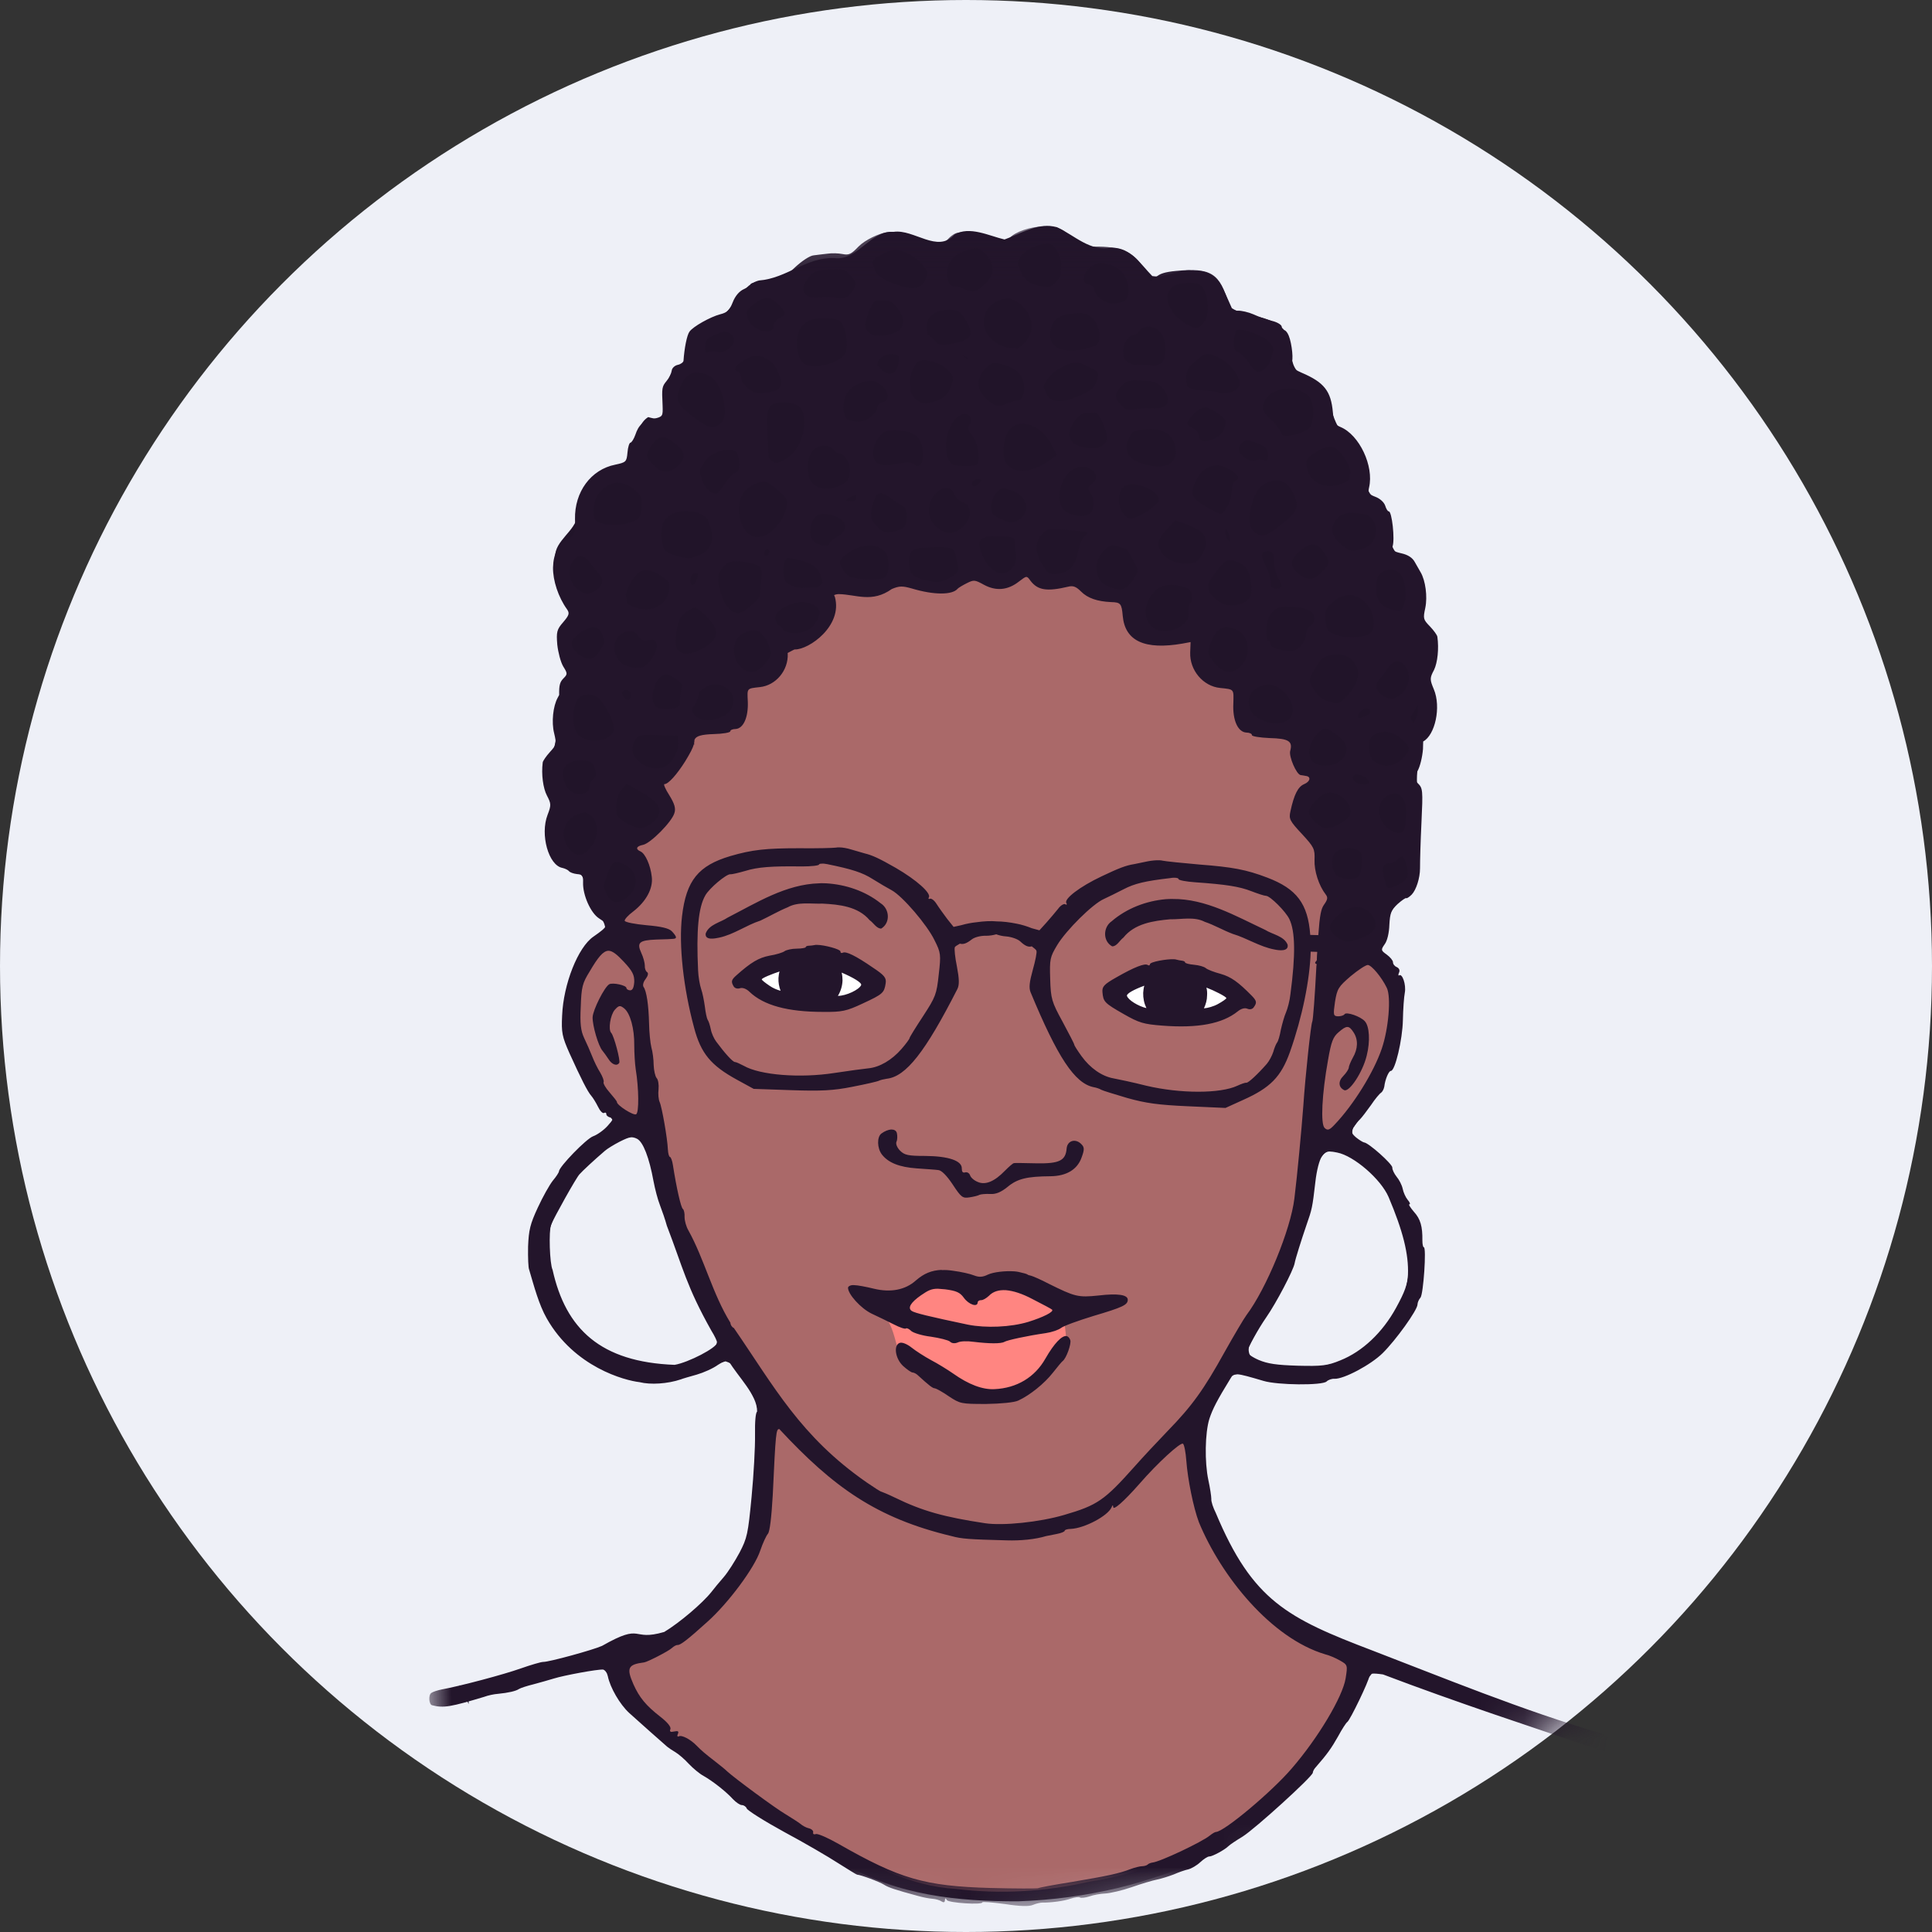
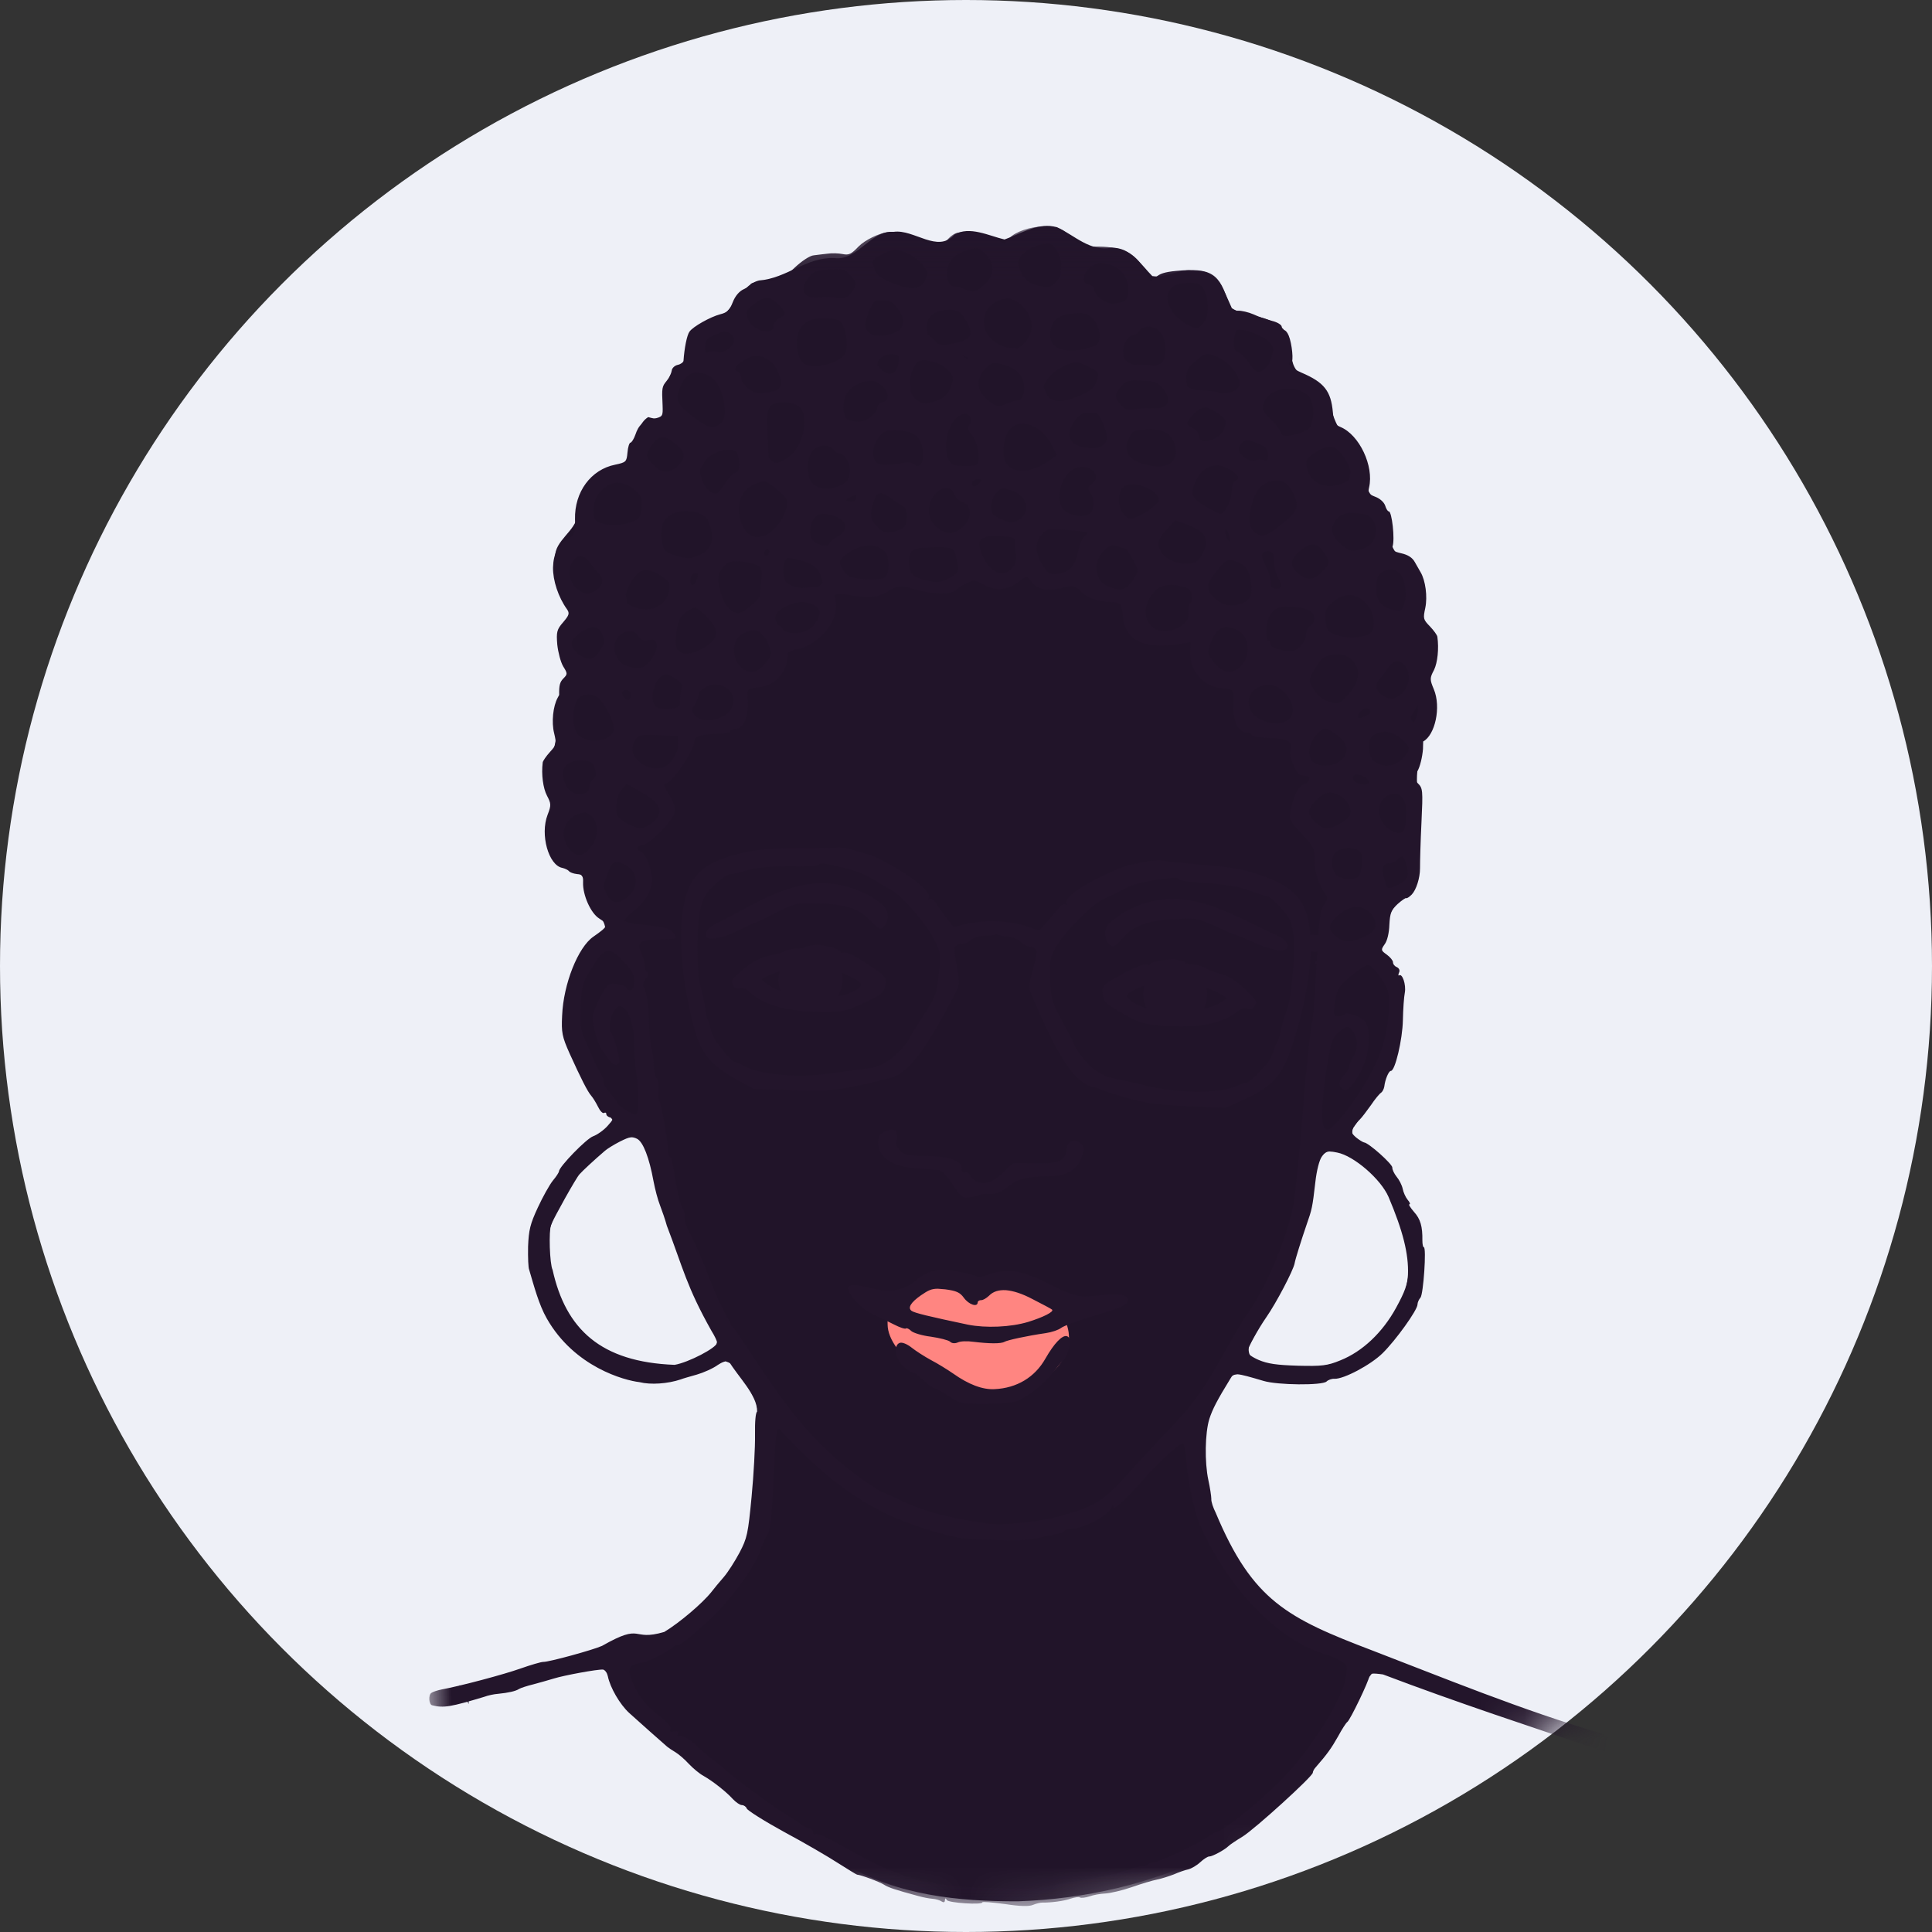
<svg xmlns="http://www.w3.org/2000/svg" xmlns:xlink="http://www.w3.org/1999/xlink" width="45" height="45" viewBox="0 0 45 45">
  <rect x="0" y="0" width="45" height="45" fill="#333333" stroke="none" />
  <defs>
    <circle id="f-av-27-a" cx="22.5" cy="22.5" r="22.5" />
    <polygon id="f-av-27-c" points="0 1.225 27.86 1.225 27.86 40.348 0 40.348" />
  </defs>
  <g fill="none" fill-rule="evenodd">
    <mask id="f-av-27-b" fill="#fff">
      <use xlink:href="#f-av-27-a" />
    </mask>
    <use fill="#EEF0F7" xlink:href="#f-av-27-a" />
    <g mask="url(#f-av-27-b)">
      <g transform="translate(10 4)">
        <path fill="#211429" d="M21.046,22.781 C21.952,22.968 22.464,23.889 22.691,24.716 C22.991,25.524 22.75,26.441 22.14,27.036 C21.632,27.707 20.776,27.927 19.973,27.854 C19.657,27.819 18.988,27.805 19.095,27.337 C19.696,26.248 20.288,25.14 20.524,23.909 C20.657,23.545 20.549,22.87 21.046,22.781 M4.749,22.431 C4.92,22.436 4.98,22.648 5.044,22.77 C5.488,24.185 5.886,25.628 6.595,26.943 C6.788,27.16 6.723,27.45 6.437,27.529 C5.935,27.883 5.305,27.893 4.744,27.702 C3.424,27.371 2.61,25.972 2.793,24.662 C3.093,23.712 3.749,22.741 4.749,22.431 M14.456,1.263 C14.082,1.237 13.736,1.459 13.397,1.578 C13.033,1.493 12.584,1.257 12.23,1.464 C11.841,1.908 11.289,1.332 10.816,1.4 L10.718,1.4 C10.24,1.439 9.95,2.08 9.428,2.011 C8.782,1.986 8.325,2.484 7.679,2.533 C7.196,2.651 7.049,3.4 6.541,3.513 C6.162,3.583 6.073,3.937 6.049,4.262 C5.93,4.547 5.6,4.567 5.566,4.906 C5.605,5.311 5.778,5.916 5.098,5.715 C4.679,5.971 4.901,6.838 4.305,6.843 C3.773,7.079 3.439,7.596 3.419,8.128 C3.271,8.478 2.812,8.689 2.956,9.133 C2.946,9.27 2.98,9.399 3.024,9.528 C3.187,9.739 3.344,9.941 3.502,10.143 C2.636,11.177 3.754,11.655 3.429,11.861 C2.803,12.138 3.078,12.955 2.887,13.472 C2.566,13.841 2.729,14.319 2.847,14.732 C2.754,15.241 2.651,15.989 3.251,16.24 C3.556,16.235 3.649,16.535 3.664,16.791 C3.695,17.127 4.083,17.334 4.098,17.629 C3.434,18.166 3.142,19.042 3.173,19.875 C3.276,20.727 3.788,21.496 4.31,22.136 C3.827,22.535 3.276,22.919 2.951,23.485 C2.478,24.121 2.281,24.914 2.443,25.692 C2.626,26.933 3.685,27.982 4.946,28.115 C5.64,28.268 6.266,27.903 6.896,27.707 C7.289,27.819 7.403,28.322 7.61,28.637 C7.777,29.43 7.595,30.257 7.537,31.061 C7.491,32.203 6.708,33.123 5.852,33.794 C5.522,34.138 5.059,34.094 4.63,34.138 C3.69,34.513 2.709,34.764 1.734,35.04 C1.404,35.069 1.015,35.365 0.7,35.252 C0.773,35.399 0.843,35.547 0.917,35.691 C0.917,35.665 0.912,35.636 0.917,35.606 C1.621,35.316 2.419,35.227 3.153,35.001 C3.463,35.006 3.915,34.642 4.147,34.976 C4.439,35.715 5.069,36.213 5.664,36.699 C6.881,37.768 8.225,38.66 9.664,39.409 C10.885,40.148 12.333,40.29 13.717,40.285 C15.273,40.231 16.839,39.882 18.224,39.177 C19.322,38.507 20.322,37.621 21.041,36.542 C21.41,36.035 21.598,35.375 22.006,34.921 C23.874,35.493 25.696,36.221 27.567,36.794 C27.902,36.975 27.714,36.567 27.528,36.552 C25.311,35.72 23.05,34.986 20.879,34.04 C19.627,33.587 18.741,32.493 18.293,31.272 C17.958,30.286 17.903,29.11 18.539,28.233 C18.702,27.829 19.149,28.071 19.446,28.085 C20.534,28.346 21.81,28.026 22.513,27.09 C23.164,26.421 23.144,25.431 23.036,24.573 C22.774,24.012 22.554,23.401 22.12,22.938 C21.996,22.663 21.371,22.638 21.518,22.269 C21.937,21.653 22.43,21.047 22.543,20.289 C22.588,19.659 22.864,18.889 22.347,18.373 C22.071,18.205 22.198,17.915 22.298,17.683 C22.243,17.205 22.676,16.944 22.932,16.62 C23.065,15.89 23.001,15.112 23.021,14.359 C22.923,13.856 23.267,13.265 22.878,12.846 C23.632,13.698 23.149,12.138 23.11,11.748 C23.247,11.3 22.784,11.099 22.637,10.748 C22.903,10.802 23.06,10.473 22.952,9.241 C22.888,9.123 22.784,9.029 22.637,8.965 C22.198,8.724 22.518,8.089 22.179,7.753 C22.001,7.616 21.81,7.469 21.839,7.208 C21.864,6.68 21.578,6.208 21.154,5.916 C20.937,5.513 20.952,4.947 20.435,4.764 C19.849,4.616 20.258,3.838 19.776,3.577 C19.461,3.33 19.012,3.385 18.692,3.178 C18.519,2.805 18.361,2.267 17.83,2.312 C17.48,2.232 17.175,2.489 16.839,2.43 C16.569,2.159 16.343,1.764 15.89,1.769 C15.387,1.868 15.027,1.479 14.619,1.292 C14.565,1.278 14.51,1.268 14.456,1.263" />
        <path fill="#FF8581" d="M14.899,27.16 C14.899,27.889 14.057,28.475 13.018,28.475 C11.979,28.475 10.674,27.568 10.674,26.845 C10.674,26.436 10.619,26.465 11.033,26.224 C11.358,26.031 12.56,25.85 13.018,25.85 C14.057,25.85 14.899,26.436 14.899,27.16" />
-         <path fill="#AA6969" d="M8.117,29.224 L8.073,29.248 L8.049,29.263 C7.925,30.056 7.95,30.873 7.847,31.661 C7.477,32.548 6.906,33.346 6.167,33.952 C5.837,34.257 5.429,34.449 5.024,34.622 C4.793,34.666 4.507,34.849 4.641,35.119 C4.827,35.641 5.325,35.971 5.654,36.385 C5.749,36.429 5.822,36.508 5.935,36.537 C6.763,37.159 7.541,37.877 8.442,38.42 C8.728,38.621 9.018,38.823 9.359,38.942 C10.265,39.433 11.206,39.936 12.26,39.996 C13.294,40.123 14.333,40.064 15.348,39.833 C16.81,39.611 18.209,38.991 19.327,38.02 C20.174,37.291 20.893,36.379 21.332,35.346 C21.42,35.11 21.529,34.705 21.198,34.607 C20.461,34.336 19.756,33.942 19.244,33.341 C18.554,32.583 17.948,31.687 17.81,30.656 C17.707,30.322 17.761,29.923 17.583,29.612 C17.372,29.504 17.229,29.834 17.071,29.928 C16.628,30.356 16.224,30.834 15.727,31.194 C15.377,31.49 14.909,31.539 14.49,31.681 C13.619,31.858 12.708,31.824 11.841,31.622 C10.728,31.327 9.708,30.736 8.891,29.923 C8.625,29.697 8.408,29.401 8.117,29.224 M12.004,25.657 C12.407,25.662 12.806,25.874 13.206,25.721 C13.895,25.594 14.485,26.052 15.106,26.264 C15.451,26.279 15.88,26.189 16.19,26.284 C15.766,26.554 15.224,26.594 14.796,26.835 C14.836,27.13 14.89,27.499 14.638,27.711 C14.323,28.026 14.048,28.465 13.594,28.573 C13.165,28.599 12.708,28.692 12.289,28.548 C11.831,28.253 11.255,28.031 10.959,27.553 C10.855,27.279 10.821,26.968 10.659,26.726 C10.369,26.535 10.013,26.377 9.837,26.047 C10.279,26.018 10.757,26.16 11.181,26.008 C11.423,25.83 11.684,25.643 12.004,25.657 M10.747,22.398 C10.896,22.422 10.777,22.673 10.881,22.771 C11.126,23.096 11.609,22.959 11.959,23.037 C12.157,23.037 12.338,23.132 12.387,23.328 C12.56,23.437 12.733,23.623 12.953,23.613 C13.348,23.564 13.516,23.028 13.944,23.145 C14.255,23.121 14.751,23.244 14.885,22.855 C14.875,22.732 15.057,22.545 15.136,22.713 C15.209,23.126 14.767,23.323 14.421,23.323 C14.033,23.338 13.648,23.432 13.318,23.654 C13.043,23.752 12.713,23.855 12.426,23.762 C12.186,23.52 12.004,23.101 11.594,23.15 C11.206,23.15 10.638,23.106 10.526,22.654 C10.506,22.525 10.609,22.388 10.747,22.398 M21.844,18.432 C21.529,18.546 21.249,18.807 21.095,19.102 C21.051,19.275 20.888,19.659 21.174,19.693 C21.464,19.649 21.829,19.773 21.81,20.117 C21.82,20.545 21.652,21.013 21.342,21.308 C21.164,21.259 21.396,21.047 21.43,20.959 C21.608,20.644 21.82,20.195 21.5,19.895 C21.322,19.732 21.12,20.029 21.012,20.176 C20.79,20.732 20.761,21.352 20.73,21.949 C20.686,22.14 20.844,22.496 21.071,22.298 C21.593,21.742 22.027,21.073 22.273,20.349 C22.435,19.762 22.573,19.024 22.066,18.561 C22.006,18.502 21.932,18.427 21.844,18.432 M17.317,18.427 C17.899,18.531 18.505,18.732 18.973,19.102 C19.091,19.176 19.288,19.466 19.012,19.432 C18.637,19.556 18.298,19.812 17.885,19.807 C17.2,19.88 16.456,19.831 15.904,19.363 C15.741,19.275 15.682,19.034 15.87,18.939 C16.293,18.654 16.8,18.442 17.317,18.427 M9.059,18.112 C9.55,18.112 9.994,18.393 10.388,18.669 C10.506,18.747 10.635,18.866 10.521,19.014 C10.314,19.264 9.959,19.383 9.649,19.452 C8.901,19.507 8.068,19.512 7.437,19.029 C7.364,18.925 7.093,18.998 7.137,18.836 C7.61,18.319 8.393,18.161 9.059,18.112 M4.148,18.088 C3.837,18.236 3.655,18.59 3.542,18.905 C3.375,19.496 3.434,20.146 3.758,20.673 C3.956,21.037 4.039,21.456 4.359,21.742 C4.483,21.885 4.788,22.161 4.915,21.885 C4.961,21.22 4.861,20.545 4.788,19.885 C4.739,19.693 4.605,19.269 4.339,19.432 C3.985,19.742 4.251,20.22 4.33,20.585 C4.403,20.83 4.202,20.619 4.148,20.525 C3.892,20.132 3.793,19.585 4.093,19.186 C4.113,18.954 4.403,18.964 4.546,19.068 C4.763,19.249 4.946,18.856 4.803,18.688 C4.659,18.442 4.453,18.122 4.148,18.088 M17.475,17.043 C18.317,17.073 19.066,17.551 19.795,17.935 C19.903,17.975 19.963,18.097 19.805,18.068 C19.056,17.915 18.402,17.412 17.633,17.329 C17.027,17.305 16.367,17.453 15.963,17.939 C15.84,18.039 15.766,17.732 15.836,17.654 C16.155,17.2 16.776,17.024 17.308,17.048 C17.363,17.043 17.421,17.043 17.475,17.043 M9.152,16.665 C9.654,16.665 10.22,16.812 10.565,17.205 C10.615,17.29 10.609,17.512 10.506,17.536 C10.206,17.295 9.886,17.019 9.467,17.014 C9.028,16.994 8.556,16.866 8.171,17.142 C7.654,17.344 7.176,17.693 6.62,17.773 C6.418,17.797 6.586,17.644 6.674,17.61 C7.32,17.265 7.959,16.876 8.679,16.704 C8.837,16.678 8.994,16.665 9.152,16.665 M17.254,16.398 C16.043,16.448 14.934,17.246 14.387,18.304 C14.441,18.776 14.314,19.304 14.624,19.708 C14.904,20.205 15.136,20.825 15.673,21.091 C16.619,21.383 17.624,21.6 18.613,21.422 C19.332,21.289 19.776,20.605 19.924,19.934 C20.14,19.146 20.317,18.295 20.125,17.487 C19.844,16.802 19.046,16.615 18.381,16.536 C18.002,16.516 17.633,16.417 17.254,16.398 M9.117,16.073 C8.428,16.122 7.718,16.107 7.049,16.3 C6.517,16.472 6.167,17.014 6.201,17.57 C6.162,18.497 6.217,19.476 6.654,20.308 C7.054,21.013 7.95,21.141 8.689,21.112 C9.364,21.073 10.082,21.073 10.703,20.767 C11.206,20.422 11.467,19.836 11.767,19.324 C11.964,18.836 12.097,18.22 11.757,17.763 C11.319,17.019 10.625,16.448 9.806,16.192 C9.586,16.117 9.349,16.058 9.117,16.073 M13.885,9.389 C13.87,9.389 13.86,9.394 13.845,9.399 C13.575,9.611 13.201,9.735 12.885,9.528 C12.56,9.306 12.304,9.749 11.964,9.74 C11.516,9.798 11.043,9.438 10.625,9.73 C10.245,9.906 9.816,9.754 9.432,9.798 C9.359,10.153 9.374,10.606 9.008,10.823 C8.782,11.054 8.305,11.001 8.26,11.394 C8.181,11.769 7.788,11.965 7.437,11.98 C7.256,12.148 7.408,12.468 7.3,12.684 C7.113,13.138 6.522,12.936 6.181,13.153 C5.975,13.526 5.803,13.965 5.437,14.226 C5.339,14.487 5.832,14.792 5.556,15.063 C5.374,15.324 5.118,15.526 4.842,15.684 C4.709,15.861 5.015,15.916 5.015,16.083 C5.163,16.404 5.132,16.792 4.852,17.034 C4.758,17.181 4.398,17.329 4.561,17.531 C4.907,17.644 5.31,17.59 5.63,17.773 C5.384,17.846 4.975,17.748 4.847,18.029 C4.861,18.324 5.059,18.619 4.936,18.915 C5.083,19.959 5.163,21.018 5.369,22.062 C5.502,22.825 5.685,23.589 5.861,24.343 C6.01,24.85 6.295,25.313 6.468,25.816 C6.703,26.392 6.969,26.953 7.359,27.441 C8.162,28.648 9.008,29.904 10.289,30.656 C11.23,31.219 12.323,31.548 13.421,31.573 C14.314,31.475 15.323,31.385 15.978,30.697 C16.968,29.702 17.983,28.692 18.632,27.436 C19.366,26.248 20.13,24.993 20.253,23.564 C20.401,22.137 20.519,20.703 20.681,19.269 C20.696,18.895 20.776,18.507 20.725,18.132 C20.568,17.949 20.43,18.241 20.451,18.383 C20.332,19.275 20.169,20.186 19.731,20.983 C19.431,21.368 18.934,21.559 18.5,21.737 C17.539,21.688 16.57,21.673 15.663,21.313 C14.997,21.171 14.722,20.471 14.441,19.925 C14.314,19.61 14.111,19.295 14.043,18.969 C14.062,18.673 14.338,18.254 14.048,18.019 C13.575,17.703 12.935,17.595 12.431,17.905 C12.23,17.9 12.16,18.097 12.201,18.27 C12.196,18.624 12.343,19.014 12.082,19.314 C11.747,19.89 11.447,20.535 10.915,20.964 C10.018,21.274 9.062,21.393 8.113,21.308 C7.773,21.313 7.437,21.289 7.162,21.067 C6.698,20.822 6.3,20.403 6.225,19.861 C5.956,18.876 5.856,17.817 6.068,16.807 C6.28,16.137 7.059,15.955 7.674,15.895 C8.388,15.841 9.113,15.773 9.826,15.856 C10.728,16.093 11.54,16.659 12.028,17.458 C12.121,17.743 12.363,17.629 12.57,17.58 C13.121,17.507 13.702,17.566 14.229,17.719 C14.643,17.314 14.997,16.792 15.56,16.551 C16.131,16.251 16.8,16.034 17.461,16.161 C18.332,16.265 19.298,16.275 20.037,16.807 C20.347,17.034 20.386,17.422 20.464,17.758 C20.559,17.985 20.815,17.802 20.8,17.615 C20.79,17.378 20.893,17.166 20.942,16.944 C20.839,16.59 20.676,16.246 20.657,15.866 C20.598,15.507 20.19,15.305 20.12,14.96 C20.159,14.645 20.337,14.36 20.564,14.148 C20.568,13.96 20.239,14.044 20.214,13.823 C20.095,13.596 20.169,13.172 19.82,13.138 C19.495,13.099 19.027,13.143 18.849,12.802 C18.751,12.536 18.929,12.069 18.564,11.965 C18.086,12.004 17.761,11.518 17.8,11.074 C17.756,10.764 17.322,10.991 17.105,10.941 C16.732,11.004 16.273,10.838 16.234,10.404 C16.249,10.138 16.048,9.916 15.777,9.937 C15.397,9.96 15.17,9.557 14.791,9.616 C14.516,9.635 14.19,9.715 14.002,9.449 C13.973,9.415 13.929,9.389 13.885,9.389" />
-         <path fill="#FFF" d="M17.328,18.727 C16.579,18.727 15.973,18.934 15.973,19.196 C15.973,19.452 16.579,19.659 17.328,19.659 C18.077,19.659 18.682,19.452 18.687,19.196 C18.687,18.934 18.077,18.727 17.328,18.727 M8.915,18.388 C8.167,18.388 7.561,18.6 7.561,18.856 C7.561,19.112 8.167,19.318 8.915,19.318 C9.664,19.318 10.274,19.112 10.274,18.856 C10.274,18.6 9.664,18.388 8.915,18.388" />
        <g transform="translate(0 .047)">
          <mask id="f-av-27-d" fill="#fff">
            <use xlink:href="#f-av-27-c" />
          </mask>
          <path fill="#23152B" d="M8.152,29.239 C9.408,30.59 10.413,31.314 12.165,31.732 C12.402,31.796 12.555,31.807 13.451,31.831 C13.777,31.841 14.116,31.807 14.363,31.732 C14.392,31.727 14.505,31.703 14.609,31.683 C14.717,31.663 14.8,31.629 14.8,31.604 C14.8,31.585 14.865,31.564 14.944,31.564 C15.259,31.549 15.8,31.264 15.89,31.063 C15.914,31.003 15.924,31.003 15.929,31.053 C15.929,31.141 16.17,30.934 16.539,30.515 C16.963,30.027 17.495,29.541 17.554,29.58 C17.583,29.6 17.618,29.782 17.632,29.978 C17.663,30.402 17.795,31.063 17.924,31.407 C18.446,32.673 19.608,34.111 20.869,34.486 C20.952,34.505 21.105,34.569 21.208,34.628 C21.391,34.732 21.391,34.737 21.342,35.047 C21.272,35.476 20.701,36.435 20.086,37.145 C19.618,37.692 18.51,38.618 18.322,38.623 C18.298,38.623 18.234,38.662 18.179,38.706 C18.002,38.854 17.012,39.323 16.839,39.336 C16.8,39.342 16.746,39.362 16.727,39.386 C16.702,39.406 16.642,39.421 16.598,39.421 C16.554,39.421 16.431,39.45 16.327,39.489 C16.076,39.587 15.8,39.647 14.948,39.79 C14.549,39.853 14.205,39.918 14.18,39.933 C14.156,39.943 13.653,39.943 13.067,39.928 C11.535,39.884 10.958,39.716 9.535,38.903 C9.284,38.76 9.048,38.657 9.004,38.672 C8.959,38.687 8.93,38.672 8.94,38.633 C8.95,38.598 8.905,38.553 8.841,38.538 C8.777,38.524 8.689,38.475 8.644,38.435 C8.594,38.396 8.442,38.298 8.304,38.214 C8.058,38.071 7.113,37.372 6.94,37.214 C6.896,37.169 6.767,37.066 6.659,36.982 C6.418,36.796 6.344,36.732 6.221,36.608 C6.083,36.465 5.876,36.357 5.812,36.396 C5.778,36.411 5.767,36.386 5.788,36.342 C5.817,36.278 5.793,36.264 5.703,36.283 C5.61,36.303 5.591,36.288 5.615,36.228 C5.635,36.179 5.551,36.071 5.379,35.938 C5.044,35.677 4.891,35.49 4.754,35.184 C4.586,34.801 4.625,34.722 5.005,34.673 C5.083,34.662 5.571,34.412 5.645,34.342 C5.694,34.298 5.752,34.264 5.783,34.269 C5.852,34.269 6.015,34.145 6.472,33.732 C6.96,33.298 7.576,32.471 7.708,32.068 C7.767,31.895 7.847,31.722 7.886,31.678 C7.93,31.629 7.969,31.298 7.999,30.776 C8.067,29.304 8.077,29.236 8.152,29.239 L8.152,29.239 Z M14.844,27.073 C14.736,27.053 14.554,27.24 14.348,27.6 C14.102,28.033 13.683,28.285 13.165,28.309 C12.885,28.324 12.56,28.2 12.2,27.945 C12.072,27.856 11.841,27.713 11.689,27.634 C11.535,27.551 11.328,27.417 11.23,27.339 C11.131,27.26 11.013,27.211 10.958,27.231 C10.806,27.28 10.85,27.6 11.038,27.772 C11.126,27.851 11.225,27.921 11.255,27.921 C11.284,27.921 11.343,27.95 11.377,27.984 C11.643,28.226 11.723,28.29 11.777,28.29 C11.806,28.294 11.953,28.373 12.102,28.477 C12.363,28.649 12.387,28.654 12.968,28.654 C13.309,28.649 13.629,28.619 13.717,28.575 C13.988,28.451 14.328,28.177 14.525,27.924 C14.629,27.792 14.732,27.668 14.751,27.655 C14.836,27.595 14.958,27.25 14.929,27.167 C14.909,27.112 14.88,27.082 14.844,27.073 L14.844,27.073 Z M11.845,25.97 C11.895,25.975 11.95,25.979 12.018,25.984 C12.274,26.019 12.358,26.053 12.451,26.182 C12.565,26.339 12.767,26.408 12.772,26.29 C12.772,26.26 12.806,26.236 12.85,26.236 C12.895,26.24 12.973,26.191 13.033,26.136 C13.131,26.033 13.265,25.994 13.431,26.004 C13.604,26.019 13.806,26.083 14.048,26.211 C14.288,26.334 14.495,26.443 14.505,26.457 C14.554,26.506 14.299,26.634 13.948,26.743 C13.539,26.866 12.963,26.89 12.545,26.807 C11.629,26.614 11.309,26.536 11.235,26.487 C11.136,26.418 11.211,26.29 11.451,26.123 C11.624,26.004 11.697,25.97 11.845,25.97 L11.845,25.97 Z M11.934,25.531 C11.697,25.541 11.521,25.614 11.333,25.777 C11.087,25.999 10.743,26.063 10.358,25.97 C10.175,25.925 9.969,25.886 9.891,25.886 C9.816,25.88 9.757,25.911 9.752,25.945 C9.747,26.092 10.048,26.428 10.304,26.551 C10.452,26.619 10.684,26.733 10.821,26.802 C10.953,26.87 11.082,26.916 11.102,26.895 C11.121,26.88 11.175,26.906 11.225,26.955 C11.274,26.999 11.48,27.063 11.683,27.087 C11.885,27.117 12.087,27.167 12.126,27.201 C12.17,27.245 12.24,27.25 12.309,27.221 C12.368,27.191 12.53,27.185 12.673,27.206 C13.038,27.25 13.314,27.255 13.397,27.206 C13.466,27.167 13.914,27.068 14.358,27.004 C14.495,26.984 14.653,26.93 14.712,26.885 C14.771,26.836 15.111,26.714 15.466,26.605 C16.151,26.402 16.263,26.348 16.268,26.231 C16.273,26.112 16.047,26.073 15.583,26.128 C15.111,26.177 15.037,26.157 14.421,25.851 C14.254,25.763 14.072,25.684 14.022,25.669 C13.973,25.66 13.934,25.645 13.934,25.64 C13.934,25.635 13.88,25.614 13.816,25.601 C13.761,25.585 13.697,25.57 13.624,25.565 C13.412,25.551 13.146,25.58 13.012,25.64 C12.885,25.704 12.801,25.704 12.687,25.66 C12.604,25.625 12.382,25.575 12.195,25.551 C12.097,25.536 12.013,25.531 11.934,25.536 L11.934,25.531 Z M20.933,22.777 C20.957,22.772 20.977,22.772 21.006,22.777 C21.04,22.777 21.091,22.788 21.145,22.798 C21.533,22.872 22.164,23.418 22.342,23.832 C22.676,24.62 22.814,25.162 22.794,25.645 C22.784,25.867 22.721,26.043 22.518,26.413 C22.203,26.989 21.735,27.433 21.218,27.639 C20.918,27.763 20.789,27.777 20.228,27.763 C19.735,27.748 19.529,27.718 19.317,27.629 C19.169,27.565 19.051,27.482 19.051,27.443 C19.061,27.348 19.303,26.911 19.495,26.634 C19.725,26.304 20.125,25.541 20.154,25.379 C20.169,25.285 20.312,24.831 20.43,24.487 C20.559,24.118 20.568,24.084 20.637,23.487 C20.667,23.216 20.73,22.97 20.789,22.891 C20.839,22.818 20.874,22.783 20.933,22.777 L20.933,22.777 Z M4.7,22.443 C4.718,22.443 4.739,22.443 4.758,22.448 C4.783,22.453 4.807,22.462 4.837,22.477 C4.979,22.547 5.122,22.916 5.222,23.467 C5.256,23.645 5.32,23.896 5.374,24.03 C5.423,24.157 5.496,24.369 5.532,24.502 C5.91,25.487 5.989,25.916 6.571,26.95 C6.645,27.068 6.703,27.191 6.703,27.226 C6.698,27.344 6.034,27.689 5.713,27.743 C3.99,27.678 3.178,26.911 2.871,25.531 C2.803,25.394 2.778,24.62 2.837,24.477 C2.912,24.296 3.418,23.389 3.497,23.305 C3.566,23.226 3.847,22.965 4.088,22.759 C4.137,22.714 4.295,22.616 4.439,22.542 C4.561,22.482 4.635,22.448 4.7,22.443 L4.7,22.443 Z M10.757,22.261 C10.692,22.266 10.609,22.296 10.531,22.354 C10.423,22.433 10.428,22.694 10.54,22.842 C10.689,23.035 10.945,23.138 11.353,23.167 C11.56,23.182 11.787,23.196 11.855,23.206 C11.929,23.211 12.053,23.335 12.19,23.542 C12.387,23.842 12.422,23.867 12.58,23.842 C12.678,23.827 12.782,23.803 12.816,23.782 C12.845,23.769 12.958,23.758 13.062,23.763 C13.195,23.772 13.314,23.723 13.471,23.596 C13.697,23.408 13.919,23.354 14.471,23.35 C14.844,23.345 15.097,23.192 15.195,22.906 C15.259,22.733 15.259,22.674 15.19,22.606 C15.056,22.462 14.86,22.516 14.844,22.704 C14.821,22.984 14.678,23.059 14.141,23.049 C13.88,23.044 13.643,23.038 13.619,23.044 C13.594,23.044 13.5,23.128 13.407,23.221 C13.165,23.472 12.953,23.562 12.772,23.482 C12.687,23.448 12.609,23.379 12.594,23.325 C12.575,23.276 12.526,23.247 12.48,23.26 C12.426,23.276 12.402,23.247 12.402,23.172 C12.412,22.989 12.092,22.881 11.55,22.877 C11.151,22.877 11.067,22.857 10.964,22.754 C10.895,22.684 10.86,22.596 10.88,22.547 C10.904,22.498 10.904,22.408 10.89,22.345 C10.875,22.286 10.826,22.261 10.757,22.261 L10.757,22.261 Z M18.1,18.956 C18.283,19.025 18.564,19.168 18.564,19.202 C18.564,19.217 18.475,19.281 18.366,19.34 C18.268,19.395 18.125,19.434 18.042,19.439 C18.086,19.345 18.115,19.242 18.115,19.139 C18.12,19.074 18.115,19.015 18.1,18.956 L18.1,18.956 Z M16.653,18.912 C16.637,18.966 16.632,19.02 16.627,19.079 C16.624,19.202 16.648,19.32 16.702,19.434 C16.515,19.39 16.278,19.247 16.249,19.149 C16.234,19.098 16.412,19 16.653,18.912 L16.653,18.912 Z M9.604,18.607 C9.87,18.72 10.077,18.842 10.058,18.897 C10.013,19.005 9.708,19.149 9.516,19.149 C9.58,19.044 9.619,18.922 9.624,18.793 C9.624,18.729 9.619,18.671 9.604,18.607 L9.604,18.607 Z M8.157,18.581 C8.142,18.63 8.137,18.68 8.132,18.734 C8.127,18.837 8.147,18.937 8.181,19.03 C8.103,19.01 7.999,18.966 7.93,18.917 C7.826,18.847 7.743,18.783 7.743,18.764 C7.747,18.734 7.974,18.641 8.157,18.581 L8.157,18.581 Z M21.859,18.429 C21.947,18.434 22.179,18.71 22.301,18.961 C22.406,19.178 22.342,19.917 22.184,20.379 C21.996,20.932 21.523,21.689 21.091,22.142 C20.967,22.276 20.923,22.291 20.854,22.226 C20.755,22.138 20.789,21.438 20.933,20.64 C21.006,20.217 21.05,20.103 21.179,19.995 C21.366,19.832 21.42,19.832 21.528,20 C21.637,20.167 21.632,20.379 21.509,20.591 C21.46,20.679 21.415,20.788 21.415,20.823 C21.41,20.862 21.356,20.945 21.288,21.015 C21.164,21.138 21.174,21.281 21.311,21.345 C21.43,21.394 21.74,20.927 21.833,20.542 C21.918,20.207 21.898,19.857 21.789,19.739 C21.686,19.625 21.356,19.513 21.317,19.576 C21.298,19.606 21.228,19.625 21.164,19.625 C21.056,19.62 21.05,19.596 21.095,19.286 C21.145,18.981 21.174,18.937 21.46,18.69 C21.632,18.547 21.81,18.429 21.859,18.429 L21.859,18.429 Z M17.347,18.296 C17.18,18.286 16.79,18.356 16.785,18.41 C16.785,18.439 16.761,18.449 16.732,18.429 C16.663,18.385 16.421,18.478 16.007,18.715 C15.717,18.878 15.668,18.932 15.678,19.059 C15.697,19.286 15.722,19.315 16.17,19.571 C16.534,19.779 16.637,19.808 17.076,19.842 C17.903,19.906 18.469,19.798 18.825,19.513 C18.903,19.449 18.991,19.419 19.056,19.449 C19.11,19.473 19.174,19.459 19.203,19.413 C19.278,19.31 19.273,19.266 19.159,19.149 C18.839,18.823 18.672,18.705 18.43,18.636 C18.278,18.596 18.125,18.537 18.086,18.503 C18.046,18.468 17.924,18.434 17.81,18.424 C17.697,18.414 17.603,18.39 17.603,18.369 C17.603,18.351 17.573,18.335 17.534,18.33 C17.495,18.325 17.436,18.315 17.407,18.306 C17.391,18.301 17.371,18.296 17.347,18.296 L17.347,18.296 Z M4.172,18.098 C4.266,18.098 4.374,18.188 4.527,18.351 C4.729,18.567 4.778,18.661 4.773,18.823 C4.763,18.961 4.734,19.02 4.674,19.02 C4.625,19.015 4.591,18.99 4.591,18.966 C4.591,18.902 4.271,18.833 4.191,18.878 C4.078,18.941 3.812,19.473 3.803,19.645 C3.798,19.837 3.935,20.315 4.034,20.428 C4.064,20.463 4.127,20.552 4.172,20.62 C4.251,20.749 4.369,20.793 4.423,20.71 C4.457,20.666 4.3,20.074 4.236,20.01 C4.162,19.932 4.217,19.591 4.32,19.473 C4.413,19.369 4.442,19.364 4.537,19.439 C4.679,19.552 4.778,19.912 4.773,20.301 C4.773,20.478 4.788,20.729 4.807,20.857 C4.881,21.305 4.886,21.872 4.817,21.906 C4.758,21.945 4.364,21.694 4.369,21.62 C4.369,21.601 4.29,21.503 4.196,21.394 C4.103,21.291 4.044,21.182 4.059,21.157 C4.073,21.133 4.039,21.035 3.98,20.935 C3.92,20.842 3.837,20.671 3.793,20.557 C3.749,20.444 3.664,20.251 3.605,20.128 C3.527,19.961 3.507,19.793 3.527,19.4 C3.542,18.941 3.566,18.852 3.734,18.581 C3.925,18.256 4.044,18.103 4.172,18.098 L4.172,18.098 Z M9.028,17.961 C9.004,17.961 8.984,17.961 8.969,17.966 C8.94,17.971 8.881,17.981 8.841,17.981 C8.801,17.981 8.767,17.995 8.767,18.015 C8.767,18.03 8.669,18.049 8.555,18.049 C8.442,18.049 8.314,18.079 8.274,18.108 C8.235,18.139 8.077,18.188 7.925,18.212 C7.674,18.261 7.496,18.364 7.157,18.666 C7.033,18.774 7.023,18.818 7.088,18.927 C7.113,18.971 7.176,18.99 7.235,18.971 C7.294,18.951 7.383,18.981 7.457,19.054 C7.787,19.369 8.343,19.522 9.171,19.522 C9.614,19.527 9.718,19.503 10.097,19.325 C10.565,19.108 10.594,19.079 10.629,18.857 C10.648,18.729 10.604,18.671 10.328,18.488 C9.935,18.217 9.703,18.103 9.63,18.144 C9.599,18.158 9.575,18.149 9.575,18.114 C9.58,18.064 9.201,17.961 9.028,17.961 L9.028,17.961 Z M21.593,17.075 C21.721,17.075 21.833,17.129 21.932,17.237 C22.12,17.459 22.055,17.666 21.745,17.788 C21.435,17.917 21.293,17.907 21.115,17.759 L21.115,17.754 L21.105,17.754 C20.913,17.586 20.933,17.473 21.194,17.252 C21.327,17.139 21.464,17.08 21.593,17.075 L21.593,17.075 Z M17.308,16.892 C17.254,16.892 17.204,16.892 17.151,16.897 C16.697,16.937 16.244,17.109 15.894,17.41 C15.692,17.547 15.682,17.873 15.904,17.995 C16.012,18 16.081,17.853 16.165,17.793 C16.426,17.464 16.864,17.4 17.254,17.365 C17.519,17.37 17.815,17.296 18.061,17.424 C18.283,17.498 18.49,17.622 18.712,17.705 C19.042,17.803 19.342,18.005 19.686,18.069 C19.785,18.09 20.022,18.124 19.991,17.956 C19.908,17.754 19.642,17.72 19.469,17.612 C18.785,17.291 18.081,16.883 17.308,16.892 L17.308,16.892 Z M9.082,16.527 C8.304,16.548 7.62,16.981 6.95,17.325 C6.782,17.439 6.516,17.483 6.437,17.695 C6.413,17.863 6.654,17.813 6.748,17.793 C7.093,17.72 7.379,17.503 7.713,17.395 C7.925,17.296 8.132,17.173 8.348,17.085 C8.589,16.951 8.891,17.01 9.157,17 C9.545,17.02 9.984,17.064 10.255,17.385 C10.343,17.444 10.418,17.586 10.526,17.581 C10.743,17.449 10.723,17.124 10.511,16.991 C10.152,16.705 9.693,16.553 9.24,16.527 C9.186,16.527 9.131,16.522 9.082,16.527 L9.082,16.527 Z M17.396,16.4 C17.431,16.405 17.451,16.415 17.451,16.429 C17.451,16.454 17.623,16.488 17.839,16.503 C18.554,16.553 18.869,16.602 19.145,16.71 C19.298,16.769 19.45,16.819 19.49,16.819 C19.588,16.824 19.947,17.183 20.032,17.361 C20.169,17.646 20.179,18.188 20.056,19.113 C20.041,19.256 19.991,19.449 19.952,19.537 C19.913,19.625 19.864,19.803 19.834,19.935 C19.81,20.074 19.771,20.207 19.745,20.237 C19.722,20.266 19.681,20.364 19.657,20.454 C19.627,20.542 19.564,20.666 19.505,20.734 C19.288,20.981 19.081,21.172 19.032,21.172 C19.002,21.167 18.908,21.201 18.82,21.242 C18.425,21.428 17.49,21.428 16.702,21.242 C16.387,21.162 16.037,21.089 15.929,21.069 C15.663,21.02 15.392,20.832 15.19,20.552 C15.097,20.423 15.022,20.305 15.022,20.286 C15.022,20.266 14.899,20.03 14.751,19.754 C14.495,19.286 14.475,19.217 14.461,18.759 C14.446,18.291 14.456,18.247 14.624,17.966 C14.831,17.622 15.451,17.005 15.712,16.892 C15.81,16.848 16.017,16.744 16.17,16.666 C16.426,16.532 16.673,16.473 17.263,16.405 C17.312,16.395 17.362,16.395 17.396,16.4 L17.396,16.4 Z M9.131,16.07 C9.167,16.065 9.216,16.07 9.265,16.08 C9.846,16.198 10.087,16.276 10.328,16.429 C10.477,16.522 10.679,16.641 10.772,16.69 C11.023,16.829 11.594,17.493 11.767,17.853 C11.914,18.144 11.919,18.188 11.865,18.651 C11.816,19.113 11.792,19.173 11.501,19.62 C11.328,19.883 11.185,20.113 11.185,20.133 C11.185,20.152 11.102,20.266 10.999,20.384 C10.772,20.645 10.486,20.813 10.22,20.837 C10.112,20.847 9.757,20.896 9.432,20.945 C8.635,21.069 7.703,20.995 7.325,20.778 C7.24,20.734 7.147,20.689 7.117,20.689 C7.067,20.689 6.881,20.483 6.684,20.217 C6.63,20.147 6.571,20.015 6.556,19.927 C6.537,19.837 6.506,19.734 6.482,19.705 C6.462,19.671 6.433,19.532 6.418,19.4 C6.398,19.261 6.364,19.079 6.33,18.986 C6.3,18.897 6.266,18.705 6.26,18.557 C6.216,17.626 6.266,17.09 6.428,16.809 C6.521,16.641 6.915,16.312 7.009,16.316 C7.049,16.321 7.211,16.281 7.364,16.237 C7.649,16.149 7.969,16.124 8.679,16.134 C8.896,16.134 9.072,16.114 9.077,16.09 C9.077,16.08 9.097,16.07 9.131,16.07 L9.131,16.07 Z M4.388,16.036 C4.457,16.041 4.586,16.1 4.664,16.168 C4.866,16.341 4.857,16.627 4.64,16.824 C4.418,17.025 4.236,17.01 4.127,16.774 C4.083,16.671 4.049,16.587 4.054,16.582 C4.054,16.577 4.078,16.513 4.108,16.434 C4.227,16.075 4.261,16.031 4.388,16.036 L4.388,16.036 Z M22.647,15.907 C22.696,15.902 22.73,15.966 22.76,16.109 C22.825,16.37 22.794,16.439 22.577,16.553 C22.352,16.676 22.297,16.666 22.262,16.498 C22.247,16.424 22.223,16.321 22.213,16.281 C22.179,16.153 22.247,16.055 22.361,16.06 C22.42,16.065 22.499,16.026 22.543,15.981 C22.582,15.932 22.616,15.907 22.647,15.907 L22.647,15.907 Z M21.376,15.71 C21.406,15.705 21.44,15.705 21.474,15.71 C21.513,15.715 21.559,15.725 21.593,15.739 C21.711,15.788 21.73,15.838 21.721,16.049 C21.716,16.188 21.676,16.336 21.637,16.37 C21.528,16.473 21.213,16.439 21.11,16.312 C21.001,16.183 21.001,15.888 21.11,15.804 C21.174,15.749 21.272,15.715 21.371,15.71 L21.376,15.71 Z M3.635,14.878 C3.674,14.883 3.708,14.907 3.763,14.951 C3.946,15.114 3.951,15.424 3.778,15.661 C3.6,15.907 3.439,15.932 3.271,15.739 C3.024,15.449 3.113,15.046 3.463,14.917 C3.542,14.888 3.591,14.873 3.635,14.878 L3.635,14.878 Z M22.464,14.439 C22.647,14.424 22.77,14.612 22.755,14.946 C22.75,15.104 22.721,15.266 22.691,15.307 C22.616,15.415 22.355,15.321 22.223,15.139 C22.076,14.937 22.094,14.651 22.262,14.528 C22.332,14.473 22.401,14.444 22.464,14.439 L22.464,14.439 Z M20.996,14.415 C21.252,14.424 21.533,14.726 21.44,14.946 C21.391,15.06 21.04,15.253 20.893,15.243 C20.825,15.243 20.706,15.173 20.627,15.095 C20.549,15.016 20.484,14.912 20.489,14.868 C20.494,14.739 20.73,14.478 20.888,14.429 C20.923,14.415 20.957,14.41 20.996,14.415 L20.996,14.415 Z M4.595,14.212 L4.915,14.39 C5.276,14.592 5.403,14.744 5.349,14.917 C5.31,15.06 5.049,15.248 4.906,15.243 C4.773,15.237 4.447,15.06 4.388,14.966 C4.31,14.839 4.364,14.473 4.478,14.346 L4.595,14.212 Z M21.617,13.992 C21.676,13.997 21.77,14.036 21.828,14.08 C21.962,14.183 21.849,14.262 21.647,14.204 C21.484,14.154 21.464,13.987 21.617,13.992 L21.617,13.992 Z M3.566,13.671 C3.773,13.682 3.808,13.7 3.852,13.853 C3.896,13.992 3.886,14.046 3.822,14.095 C3.773,14.129 3.734,14.209 3.729,14.267 C3.719,14.528 3.3,14.504 3.178,14.238 C3.01,13.878 3.163,13.656 3.566,13.671 L3.566,13.671 Z M5.078,13.07 C5.142,13.07 5.225,13.07 5.33,13.075 L5.788,13.095 L5.798,13.267 C5.807,13.494 5.6,13.799 5.408,13.839 C5.222,13.878 5.019,13.819 4.871,13.682 C4.718,13.538 4.689,13.37 4.788,13.199 C4.852,13.1 4.886,13.07 5.078,13.07 L5.078,13.07 Z M22.277,12.997 C22.381,13.006 22.494,13.051 22.603,13.134 C22.864,13.331 22.874,13.424 22.652,13.636 C22.469,13.819 22.203,13.834 22.006,13.685 C21.864,13.578 21.844,13.184 21.972,13.09 C22.071,13.021 22.169,12.992 22.277,12.997 L22.277,12.997 Z M20.869,12.923 C20.908,12.917 20.952,12.948 21.045,13.006 C21.401,13.223 21.46,13.465 21.218,13.677 C21.05,13.819 20.696,13.824 20.568,13.685 C20.425,13.533 20.499,13.209 20.711,13.021 C20.784,12.957 20.825,12.923 20.869,12.923 L20.869,12.923 Z M21.839,12.45 C21.849,12.45 21.859,12.455 21.869,12.46 C21.962,12.524 21.928,12.582 21.77,12.646 C21.657,12.696 21.622,12.691 21.627,12.636 C21.637,12.548 21.76,12.445 21.839,12.45 L21.839,12.45 Z M23.016,12.375 C23.045,12.514 23.016,12.662 22.918,12.79 C22.848,12.701 22.848,12.656 22.898,12.582 C22.942,12.519 22.982,12.45 23.016,12.375 L23.016,12.375 Z M3.734,12.129 C3.783,12.134 3.832,12.15 3.886,12.174 C4.054,12.258 4.33,12.79 4.295,12.962 C4.241,13.253 3.556,13.287 3.424,13.006 C3.339,12.834 3.33,12.568 3.403,12.346 C3.458,12.194 3.581,12.114 3.734,12.129 L3.734,12.129 Z M4.595,12.026 C4.649,12.031 4.694,12.075 4.689,12.145 C4.689,12.209 4.664,12.263 4.635,12.258 C4.556,12.258 4.452,12.1 4.502,12.06 C4.532,12.031 4.566,12.021 4.595,12.026 L4.595,12.026 Z M19.559,11.902 C19.947,11.923 20.293,12.489 20.006,12.716 C19.78,12.894 19.258,12.765 19.13,12.499 C18.997,12.223 19.159,11.952 19.479,11.908 C19.505,11.902 19.529,11.902 19.559,11.902 L19.559,11.902 Z M6.64,11.894 C6.664,11.894 6.689,11.894 6.713,11.899 C7.009,11.938 7.162,12.194 7.038,12.45 C6.92,12.696 6.433,12.819 6.221,12.651 C6.157,12.602 6.122,12.533 6.122,12.46 C6.122,12.455 6.122,12.45 6.127,12.45 C6.216,12.326 6.271,12.199 6.284,12.075 C6.383,11.977 6.506,11.902 6.64,11.894 L6.64,11.894 Z M5.501,11.667 C5.571,11.657 5.703,11.726 5.807,11.819 C5.842,11.848 5.866,11.879 5.891,11.902 C5.852,12.055 5.832,12.218 5.837,12.375 C5.827,12.39 5.812,12.401 5.803,12.411 C5.694,12.484 5.384,12.489 5.285,12.416 C5.088,12.272 5.256,11.691 5.501,11.667 L5.501,11.667 Z M22.543,11.357 C22.616,11.351 22.691,11.401 22.755,11.504 C22.877,11.711 22.799,12.021 22.593,12.155 C22.445,12.248 22.41,12.253 22.243,12.174 C22.05,12.085 22.001,11.894 22.135,11.77 C22.169,11.74 22.247,11.633 22.316,11.529 C22.386,11.421 22.464,11.362 22.543,11.357 L22.543,11.357 Z M21.189,11.194 C21.361,11.204 21.489,11.287 21.578,11.44 C21.691,11.633 21.622,11.894 21.391,12.145 C21.198,12.351 21.184,12.361 20.967,12.297 C20.81,12.253 20.706,12.174 20.618,12.036 C20.464,11.79 20.464,11.809 20.642,11.504 C20.76,11.302 20.83,11.243 21.006,11.209 C21.071,11.199 21.135,11.194 21.189,11.194 L21.189,11.194 Z M4.689,10.657 C4.763,10.657 4.807,10.687 4.861,10.765 C4.93,10.864 4.99,10.889 5.108,10.864 C5.225,10.84 5.266,10.853 5.295,10.953 C5.334,11.106 5.113,11.455 4.945,11.499 C4.783,11.543 4.517,11.465 4.418,11.341 C4.217,11.09 4.315,10.716 4.595,10.667 C4.63,10.657 4.659,10.657 4.689,10.657 L4.689,10.657 Z M7.56,10.633 C7.615,10.638 7.664,10.652 7.713,10.682 C7.752,10.741 7.797,10.79 7.847,10.845 C7.866,10.884 7.886,10.923 7.901,10.967 C7.984,11.204 7.979,11.223 7.816,11.416 C7.644,11.623 7.462,11.657 7.289,11.519 C7.033,11.317 7.033,10.864 7.289,10.716 C7.364,10.677 7.432,10.647 7.491,10.638 C7.516,10.638 7.536,10.633 7.56,10.633 L7.56,10.633 Z M3.847,10.563 C3.985,10.579 4.039,10.716 4.078,10.918 C3.886,11.292 3.788,11.396 3.473,11.194 C3.251,10.987 3.256,10.889 3.512,10.691 C3.659,10.592 3.768,10.553 3.847,10.563 L3.847,10.563 Z M18.564,10.558 C18.588,10.558 18.613,10.563 18.637,10.568 C18.701,10.579 18.776,10.603 18.849,10.647 C19.13,10.804 19.13,11.287 18.859,11.509 C18.672,11.657 18.48,11.618 18.293,11.401 C18.12,11.189 18.115,11.174 18.2,10.923 C18.283,10.687 18.406,10.563 18.564,10.558 L18.564,10.558 Z M6.201,10.111 C6.24,10.111 6.359,10.209 6.472,10.326 C6.772,10.642 6.748,10.835 6.379,11.051 C6.093,11.214 5.861,11.218 5.767,11.06 C5.718,10.977 5.749,10.558 5.817,10.401 C5.866,10.272 6.093,10.106 6.201,10.111 L6.201,10.111 Z M20.046,10.086 C20.435,10.101 20.618,10.189 20.613,10.362 C20.608,10.44 20.568,10.514 20.518,10.533 C20.464,10.548 20.425,10.633 20.42,10.731 C20.415,10.829 20.356,10.943 20.273,11.021 C20.145,11.13 20.086,11.14 19.859,11.096 C19.691,11.06 19.593,11.011 19.598,10.962 C19.598,10.918 19.573,10.884 19.544,10.879 C19.479,10.879 19.484,10.504 19.544,10.357 C19.632,10.15 19.771,10.07 20.046,10.086 L20.046,10.086 Z M8.713,9.977 C8.787,9.982 8.86,10.002 8.945,10.041 C9.176,10.15 9.087,10.326 8.979,10.484 C8.841,10.696 8.467,10.76 8.255,10.638 C8.221,10.579 8.176,10.533 8.116,10.499 C8.103,10.479 8.087,10.46 8.077,10.435 C8.072,10.421 8.062,10.401 8.062,10.386 C8.038,10.263 8.127,10.155 8.333,10.065 C8.467,10.007 8.586,9.967 8.713,9.977 L8.713,9.977 Z M21.469,9.814 C21.613,9.83 21.745,9.913 21.869,10.065 C21.991,10.214 22.04,10.524 21.957,10.657 C21.879,10.794 21.425,10.845 21.125,10.741 C20.957,10.687 20.908,10.638 20.888,10.494 C20.839,10.199 20.864,10.13 21.037,9.982 C21.179,9.859 21.327,9.804 21.469,9.814 L21.469,9.814 Z M17.239,9.579 C17.268,9.574 17.303,9.579 17.337,9.579 C17.371,9.584 17.412,9.588 17.456,9.598 C17.681,9.642 17.731,9.672 17.756,9.796 C17.776,9.879 17.761,9.972 17.722,10.002 C17.686,10.036 17.668,10.135 17.681,10.218 C17.736,10.548 17.11,10.794 16.835,10.553 C16.663,10.401 16.637,10.135 16.771,9.894 C16.888,9.682 17.032,9.584 17.239,9.579 L17.239,9.579 Z M13.899,9.391 L13.904,9.391 C13.939,9.391 13.958,9.421 14.002,9.48 C14.17,9.701 14.382,9.736 14.88,9.618 C14.997,9.588 15.066,9.618 15.18,9.731 C15.332,9.884 15.554,9.962 15.88,9.977 C16.102,9.982 16.126,10.011 16.151,10.302 C16.205,10.884 16.663,11.096 17.544,10.943 L17.731,10.908 L17.722,11.15 C17.707,11.563 18.022,11.938 18.42,11.977 C18.751,12.011 18.736,11.997 18.727,12.336 C18.707,12.731 18.834,13.006 19.032,13.016 C19.105,13.016 19.164,13.046 19.159,13.075 C19.159,13.105 19.347,13.134 19.573,13.144 C20.017,13.155 20.115,13.218 20.051,13.445 C20.017,13.573 20.194,13.987 20.293,14.006 C20.322,14.011 20.376,14.016 20.415,14.026 C20.544,14.041 20.518,14.158 20.376,14.217 C20.233,14.277 20.14,14.46 20.056,14.853 C20.017,15.026 20.041,15.075 20.322,15.375 C20.608,15.685 20.627,15.725 20.618,15.981 C20.608,16.237 20.716,16.577 20.879,16.788 C20.933,16.858 20.923,16.907 20.839,17.025 C20.771,17.119 20.74,17.261 20.706,17.734 L20.518,17.729 C20.464,17 20.203,16.656 19.519,16.395 C19.027,16.207 18.707,16.149 17.942,16.09 C17.534,16.055 17.151,16.015 17.081,16 C17.061,15.997 17.042,15.991 17.017,15.991 C16.939,15.986 16.825,15.997 16.732,16.015 C16.603,16.041 16.466,16.07 16.417,16.08 C16.229,16.109 16.061,16.173 15.658,16.365 C15.156,16.602 14.781,16.888 14.836,16.986 C14.865,17.03 14.855,17.046 14.815,17.015 C14.781,16.995 14.702,17.041 14.643,17.124 C14.578,17.203 14.456,17.351 14.367,17.449 L14.21,17.622 L14.032,17.573 C13.919,17.527 13.79,17.488 13.683,17.468 C13.521,17.434 13.343,17.414 13.214,17.414 C13.087,17.4 12.909,17.41 12.741,17.434 C12.638,17.444 12.506,17.468 12.387,17.503 L12.211,17.542 L12.062,17.356 C11.984,17.252 11.87,17.095 11.816,17.01 C11.762,16.922 11.689,16.868 11.653,16.888 C11.614,16.912 11.604,16.902 11.634,16.858 C11.697,16.759 11.348,16.449 10.865,16.168 C10.477,15.946 10.319,15.873 10.136,15.829 C10.087,15.814 9.95,15.775 9.826,15.739 C9.733,15.71 9.624,15.69 9.545,15.69 C9.516,15.69 9.496,15.69 9.477,15.695 C9.408,15.705 9.018,15.715 8.609,15.71 C7.842,15.71 7.521,15.744 7.013,15.892 C6.266,16.114 5.984,16.459 5.886,17.291 C5.807,17.956 5.915,18.961 6.167,19.891 C6.325,20.488 6.556,20.769 7.167,21.103 L7.555,21.315 L8.428,21.345 C9.121,21.369 9.413,21.355 9.855,21.266 C10.165,21.206 10.442,21.143 10.477,21.123 C10.506,21.108 10.589,21.089 10.653,21.079 C11.102,21.03 11.55,20.459 12.299,18.99 C12.348,18.891 12.343,18.754 12.289,18.468 C12.245,18.256 12.224,18.049 12.24,18.015 C12.245,18 12.289,17.971 12.358,17.932 C12.436,17.956 12.516,17.927 12.634,17.834 C12.697,17.783 12.845,17.744 12.968,17.749 C13.053,17.749 13.136,17.734 13.205,17.715 C13.268,17.739 13.353,17.759 13.436,17.764 C13.555,17.774 13.702,17.824 13.761,17.878 C13.87,17.981 13.948,18.02 14.032,17.995 C14.092,18.04 14.136,18.079 14.141,18.095 C14.156,18.129 14.116,18.33 14.056,18.542 C13.978,18.823 13.963,18.956 14.002,19.059 C14.633,20.581 15.032,21.188 15.475,21.276 C15.539,21.286 15.619,21.315 15.648,21.335 C15.682,21.355 15.953,21.438 16.254,21.527 C16.692,21.65 16.978,21.689 17.673,21.72 L18.544,21.759 L18.947,21.576 C19.588,21.291 19.839,21.035 20.046,20.454 C20.332,19.645 20.51,18.774 20.528,18.119 L20.681,18.124 C20.676,18.188 20.671,18.247 20.671,18.32 C20.647,18.346 20.632,18.369 20.632,18.38 C20.632,18.39 20.642,18.4 20.667,18.41 C20.667,18.424 20.667,18.429 20.662,18.444 C20.627,19.139 20.583,19.729 20.564,19.754 C20.534,19.808 20.406,20.981 20.356,21.72 C20.317,22.25 20.213,23.354 20.149,23.867 C20.061,24.596 19.495,25.97 19.032,26.585 C18.973,26.663 18.746,27.048 18.524,27.443 C18.042,28.314 17.766,28.699 17.2,29.28 C16.963,29.526 16.608,29.905 16.417,30.122 C15.727,30.895 15.564,31.013 14.786,31.239 C14.214,31.407 13.363,31.495 12.944,31.432 C11.994,31.288 11.491,31.151 10.846,30.836 C10.692,30.761 10.55,30.703 10.531,30.698 C10.511,30.698 10.358,30.6 10.186,30.481 C8.64,29.407 8.033,28.25 7.093,26.885 C7.049,26.866 7.013,26.812 7.013,26.763 C6.595,26.087 6.403,25.275 6.034,24.611 C5.984,24.526 5.945,24.389 5.945,24.299 C5.95,24.216 5.93,24.128 5.906,24.113 C5.861,24.084 5.757,23.625 5.674,23.093 C5.659,22.989 5.625,22.901 5.605,22.901 C5.581,22.896 5.561,22.818 5.556,22.723 C5.546,22.472 5.418,21.739 5.364,21.62 C5.339,21.566 5.325,21.433 5.339,21.325 C5.349,21.217 5.33,21.098 5.295,21.064 C5.261,21.025 5.23,20.886 5.225,20.759 C5.225,20.63 5.201,20.449 5.172,20.35 C5.147,20.251 5.122,20 5.118,19.793 C5.108,19.359 5.059,19.035 4.99,18.941 C4.964,18.902 4.984,18.823 5.039,18.754 C5.093,18.68 5.108,18.622 5.073,18.596 C5.039,18.576 5.015,18.508 5.019,18.444 C5.019,18.38 4.984,18.247 4.935,18.144 C4.827,17.907 4.891,17.853 5.285,17.837 C5.744,17.824 5.744,17.824 5.744,17.779 C5.744,17.759 5.699,17.695 5.645,17.641 C5.576,17.573 5.398,17.532 5.059,17.503 C4.788,17.478 4.561,17.434 4.551,17.4 C4.542,17.37 4.63,17.271 4.749,17.183 C5.049,16.951 5.216,16.646 5.181,16.375 C5.152,16.104 5.029,15.834 4.92,15.785 C4.793,15.73 4.822,15.661 4.979,15.631 C5.157,15.592 5.649,15.095 5.708,14.892 C5.744,14.785 5.713,14.676 5.591,14.478 C5.496,14.331 5.447,14.212 5.477,14.217 C5.566,14.217 5.767,13.992 5.96,13.685 C6.073,13.499 6.137,13.38 6.162,13.287 C6.167,13.292 6.171,13.302 6.171,13.307 C6.171,13.292 6.167,13.277 6.167,13.263 C6.171,13.233 6.176,13.209 6.176,13.184 C6.211,13.095 6.339,13.06 6.625,13.051 C6.837,13.046 7.009,13.016 7.009,12.987 C7.009,12.957 7.064,12.933 7.132,12.933 C7.315,12.923 7.432,12.662 7.418,12.297 C7.403,11.977 7.388,11.992 7.698,11.957 C8.072,11.918 8.364,11.568 8.348,11.179 C8.348,11.179 8.348,11.169 8.343,11.164 C8.428,11.119 8.516,11.07 8.516,11.08 C8.841,11.085 9.63,10.533 9.447,9.859 C9.442,9.845 9.432,9.83 9.428,9.814 C9.462,9.799 9.501,9.791 9.54,9.791 C9.945,9.799 10.309,10.002 10.772,9.672 C10.95,9.598 11.018,9.598 11.245,9.662 C11.752,9.814 12.18,9.814 12.304,9.667 C12.319,9.647 12.417,9.588 12.516,9.538 C12.683,9.455 12.702,9.455 12.919,9.574 C13.2,9.726 13.475,9.701 13.732,9.499 C13.821,9.43 13.87,9.396 13.899,9.391 L13.899,9.391 Z M6.201,9.303 C6.216,9.303 6.23,9.308 6.24,9.313 C6.284,9.362 6.191,9.584 6.127,9.584 C6.054,9.579 6.068,9.362 6.147,9.318 C6.162,9.308 6.181,9.303 6.201,9.303 L6.201,9.303 Z M5.034,9.233 C5.152,9.228 5.295,9.287 5.467,9.416 C5.6,9.509 5.615,9.553 5.581,9.721 C5.517,10.057 5.181,10.223 4.822,10.111 C4.7,10.07 4.6,10.016 4.6,9.987 C4.605,9.962 4.595,9.903 4.581,9.859 C4.551,9.755 4.7,9.445 4.857,9.308 C4.906,9.258 4.964,9.233 5.034,9.233 L5.034,9.233 Z M22.352,9.223 C22.499,9.204 22.627,9.282 22.681,9.435 C22.76,9.657 22.76,9.923 22.681,10.096 C22.667,10.125 22.647,10.155 22.616,10.179 C22.045,10.15 22.011,9.791 22.086,9.391 C22.125,9.337 22.164,9.292 22.198,9.272 C22.247,9.248 22.301,9.228 22.352,9.223 L22.352,9.223 Z M7.113,9.026 C7.152,9.021 7.196,9.026 7.255,9.031 C7.403,9.042 7.576,9.086 7.644,9.125 C7.762,9.194 7.767,9.209 7.698,9.825 C7.694,9.894 7.418,10.145 7.289,10.209 C7.098,10.292 6.901,10.125 6.798,9.791 C6.694,9.445 6.703,9.313 6.856,9.145 C6.935,9.062 6.994,9.026 7.113,9.026 L7.113,9.026 Z M18.681,9.002 C18.722,9.008 18.766,9.021 18.82,9.042 C19.032,9.12 19.12,9.269 19.145,9.584 C19.169,9.854 19.095,9.962 18.854,10.031 C18.627,10.101 18.425,10.031 18.244,9.84 C18.091,9.672 18.105,9.543 18.322,9.272 C18.495,9.052 18.564,8.982 18.681,9.002 L18.681,9.002 Z M8.393,8.953 C8.467,8.957 8.594,8.987 8.718,9.026 C8.959,9.111 9.028,9.165 9.102,9.327 C9.181,9.519 9.181,9.533 9.072,9.613 C9.058,9.623 9.038,9.628 9.023,9.633 C8.91,9.628 8.787,9.638 8.664,9.652 C8.506,9.628 8.359,9.579 8.309,9.509 C8.211,9.377 8.235,8.987 8.338,8.953 C8.348,8.948 8.369,8.948 8.393,8.953 L8.393,8.953 Z M3.527,8.908 C3.605,8.913 3.685,8.967 3.758,9.081 C3.827,9.179 3.911,9.282 3.946,9.313 C4.083,9.43 4.039,9.628 3.847,9.721 C3.685,9.799 3.645,9.799 3.502,9.711 C3.285,9.584 3.202,9.272 3.32,9.062 C3.379,8.957 3.453,8.908 3.527,8.908 L3.527,8.908 Z M19.524,8.791 L19.569,8.791 C19.642,8.805 19.681,8.889 19.672,9.037 C19.672,9.14 19.716,9.308 19.771,9.411 C19.884,9.613 19.869,9.667 19.696,9.662 C19.622,9.657 19.593,9.613 19.598,9.514 C19.598,9.435 19.554,9.272 19.495,9.16 C19.366,8.908 19.361,8.84 19.474,8.799 C19.495,8.796 19.51,8.791 19.524,8.791 L19.524,8.791 Z M7.881,8.741 C7.901,8.747 7.915,8.77 7.915,8.805 C7.91,8.854 7.881,8.894 7.852,8.894 C7.816,8.894 7.792,8.869 7.797,8.835 C7.797,8.805 7.821,8.765 7.855,8.75 C7.866,8.747 7.871,8.741 7.881,8.741 L7.881,8.741 Z M11.801,8.696 C11.831,8.696 11.934,8.696 12.038,8.706 C12.2,8.721 12.229,8.747 12.274,8.943 C12.348,9.263 12.343,9.287 12.111,9.416 C11.934,9.514 11.85,9.53 11.629,9.484 C11.477,9.455 11.309,9.391 11.255,9.337 C11.151,9.233 11.136,8.933 11.23,8.799 C11.265,8.755 11.392,8.711 11.521,8.711 C11.648,8.706 11.777,8.701 11.801,8.696 L11.801,8.696 Z M10.304,8.662 C10.428,8.672 10.54,8.721 10.619,8.81 C10.723,8.918 10.718,9.323 10.614,9.401 C10.506,9.48 9.86,9.45 9.752,9.362 C9.703,9.323 9.635,9.228 9.594,9.155 C9.545,9.042 9.55,9.008 9.653,8.913 C9.846,8.736 10.092,8.647 10.304,8.662 L10.304,8.662 Z M15.914,8.657 L15.958,8.657 C15.983,8.662 16.002,8.667 16.027,8.677 C16.102,8.706 16.18,8.726 16.2,8.721 C16.224,8.716 16.303,8.83 16.381,8.977 C16.524,9.243 16.524,9.248 16.412,9.426 C16.244,9.687 16.141,9.726 15.88,9.638 C15.732,9.588 15.627,9.504 15.588,9.406 C15.485,9.15 15.549,8.913 15.771,8.726 C15.82,8.687 15.865,8.662 15.914,8.657 L15.914,8.657 Z M20.573,8.633 C20.667,8.633 20.74,8.687 20.82,8.799 C20.991,9.047 20.991,9.066 20.784,9.282 C20.598,9.484 20.406,9.48 20.194,9.269 C20.041,9.111 20.056,8.982 20.257,8.805 C20.386,8.692 20.484,8.633 20.573,8.633 L20.573,8.633 Z M13.136,8.44 C13.185,8.44 13.239,8.44 13.304,8.445 C13.56,8.455 13.638,8.48 13.638,8.544 C13.638,8.593 13.648,8.736 13.658,8.859 C13.673,9.037 13.648,9.115 13.545,9.214 C13.343,9.411 13.057,9.277 12.89,8.903 C12.741,8.574 12.791,8.455 13.136,8.44 L13.136,8.44 Z M14.583,8.283 C14.648,8.283 14.732,8.288 14.841,8.298 C15.097,8.318 15.312,8.342 15.327,8.357 C15.337,8.372 15.308,8.411 15.259,8.45 C15.205,8.489 15.141,8.642 15.111,8.791 C15.051,9.13 14.919,9.277 14.643,9.318 C14.456,9.342 14.421,9.327 14.309,9.155 C14.111,8.85 14.092,8.603 14.249,8.421 C14.343,8.308 14.382,8.277 14.583,8.283 L14.583,8.283 Z M18.549,8.277 C18.559,8.277 18.573,8.298 18.593,8.337 C18.623,8.386 18.647,8.465 18.642,8.515 C18.642,8.593 18.637,8.588 18.588,8.509 C18.559,8.46 18.539,8.381 18.539,8.337 C18.539,8.298 18.544,8.277 18.549,8.277 L18.549,8.277 Z M17.376,8.071 L17.681,8.184 C18.081,8.337 18.174,8.515 18.017,8.835 C17.924,9.016 17.874,9.057 17.692,9.081 C17.47,9.106 17.185,8.997 17.071,8.845 C16.934,8.652 16.953,8.525 17.164,8.298 L17.376,8.071 Z M9.152,7.923 C9.181,7.918 9.211,7.923 9.245,7.928 C9.698,7.982 9.836,8.272 9.501,8.455 C9.403,8.509 9.319,8.579 9.319,8.608 C9.314,8.696 9.043,8.657 8.945,8.554 C8.836,8.435 8.847,8.184 8.964,8.027 C9.013,7.957 9.067,7.928 9.152,7.923 L9.152,7.923 Z M21.489,7.899 C21.588,7.904 21.686,7.923 21.755,7.923 C22.036,7.967 22.144,8.342 21.952,8.598 C21.859,8.721 21.588,8.81 21.425,8.77 C21.154,8.608 20.972,8.386 21.045,8.194 C21.149,7.938 21.327,7.894 21.489,7.899 L21.489,7.899 Z M5.95,7.854 C6.152,7.85 6.364,7.908 6.477,8.047 C6.684,8.509 6.6,8.815 6.142,8.933 C6.044,9.008 5.527,8.864 5.472,8.747 C5.384,8.554 5.384,8.238 5.467,8.091 C5.551,7.943 5.749,7.864 5.95,7.854 L5.95,7.854 Z M9.925,7.489 C9.94,7.494 9.945,7.515 9.945,7.549 C9.945,7.598 9.891,7.638 9.826,7.633 C9.762,7.633 9.708,7.618 9.708,7.603 C9.708,7.589 9.762,7.549 9.831,7.52 C9.875,7.494 9.904,7.486 9.925,7.489 L9.925,7.489 Z M10.501,7.44 C10.565,7.435 10.653,7.481 10.787,7.584 C10.899,7.662 11.013,7.742 11.043,7.75 C11.136,7.786 11.151,8.116 11.067,8.219 C11.023,8.269 10.895,8.327 10.782,8.342 C10.614,8.367 10.55,8.342 10.428,8.219 C10.265,8.057 10.25,7.928 10.358,7.613 C10.392,7.5 10.431,7.44 10.501,7.44 L10.501,7.44 Z M13.343,7.332 C13.392,7.327 13.456,7.342 13.565,7.377 C13.924,7.489 14.022,7.879 13.732,8.057 C13.594,8.14 13.545,8.14 13.368,8.066 C13.255,8.022 13.141,7.953 13.121,7.918 C13.048,7.796 13.092,7.554 13.21,7.426 C13.26,7.372 13.294,7.342 13.343,7.332 L13.343,7.332 Z M12.033,7.323 C12.116,7.318 12.19,7.367 12.229,7.465 C12.26,7.544 12.348,7.628 12.417,7.647 C12.678,7.721 12.634,8.101 12.348,8.288 C12.16,8.406 11.984,8.381 11.796,8.214 C11.555,7.993 11.589,7.584 11.87,7.381 C11.924,7.342 11.984,7.323 12.033,7.323 L12.033,7.323 Z M16.376,7.233 C16.637,7.239 17.002,7.421 16.993,7.608 C16.988,7.687 16.637,7.943 16.431,8.011 C16.317,8.052 16.263,8.037 16.17,7.923 C16.027,7.761 16.027,7.426 16.165,7.298 C16.214,7.254 16.293,7.233 16.376,7.233 L16.376,7.233 Z M4.442,7.199 C4.551,7.215 4.664,7.264 4.773,7.357 C4.95,7.5 4.974,7.569 4.935,7.864 C4.915,8.008 4.866,8.057 4.703,8.116 C4.408,8.223 3.951,8.189 3.866,8.057 C3.783,7.923 3.822,7.613 3.94,7.455 C4.059,7.303 4.196,7.22 4.334,7.199 C4.374,7.194 4.408,7.194 4.442,7.199 L4.442,7.199 Z M7.792,7.17 C7.881,7.174 7.959,7.239 8.152,7.401 C8.328,7.554 8.354,7.603 8.325,7.755 C8.27,8.027 8.023,8.347 7.811,8.426 C7.565,8.52 7.374,8.416 7.27,8.14 C7.117,7.726 7.255,7.347 7.6,7.22 C7.684,7.189 7.738,7.17 7.792,7.17 L7.792,7.17 Z M19.706,7.145 L19.79,7.145 C19.952,7.17 20.066,7.293 20.159,7.525 C20.257,7.786 20.203,7.889 19.805,8.204 C19.505,8.445 19.376,8.475 19.218,8.347 C19.1,8.248 19.071,8.032 19.145,7.737 C19.229,7.396 19.376,7.215 19.618,7.16 C19.647,7.15 19.681,7.145 19.706,7.145 L19.706,7.145 Z M12.806,7.116 C12.875,7.116 12.875,7.135 12.816,7.199 C12.772,7.249 12.712,7.283 12.687,7.283 C12.629,7.283 12.624,7.199 12.678,7.145 C12.702,7.125 12.756,7.111 12.806,7.116 L12.806,7.116 Z M15.239,6.825 C15.466,6.845 15.638,7.057 15.441,7.215 C15.332,7.303 15.327,7.327 15.397,7.426 C15.495,7.569 15.495,7.815 15.397,7.904 C15.268,8.022 14.899,7.967 14.771,7.82 C14.57,7.589 14.697,7.062 15.002,6.879 C15.082,6.835 15.165,6.82 15.239,6.825 L15.239,6.825 Z M18.352,6.791 C18.42,6.796 18.485,6.81 18.549,6.84 C18.8,6.959 18.913,7.101 18.79,7.14 C18.73,7.16 18.696,7.249 18.691,7.381 C18.681,7.618 18.524,7.928 18.42,7.918 C18.381,7.913 18.224,7.835 18.066,7.742 C17.746,7.554 17.712,7.45 17.864,7.13 C17.968,6.913 18.154,6.791 18.352,6.791 L18.352,6.791 Z M7.009,6.432 C7.038,6.432 7.072,6.44 7.098,6.45 C7.122,6.456 7.137,6.461 7.147,6.471 C7.176,6.505 7.211,6.623 7.216,6.737 C7.221,6.889 7.196,6.949 7.122,6.967 C7.067,6.983 6.96,7.101 6.881,7.223 C6.801,7.347 6.713,7.45 6.679,7.45 C6.545,7.445 6.408,7.313 6.354,7.135 C6.279,6.904 6.284,6.899 6.388,6.761 C6.442,6.584 6.782,6.406 7.009,6.432 L7.009,6.432 Z M20.977,6.362 C21.05,6.362 21.11,6.381 21.159,6.432 C21.317,6.569 21.479,6.874 21.45,6.978 C21.44,7.022 21.43,7.081 21.43,7.106 C21.435,7.135 21.332,7.194 21.213,7.233 C20.854,7.357 20.518,7.194 20.445,6.864 C20.406,6.696 20.42,6.652 20.549,6.554 C20.725,6.421 20.864,6.362 20.977,6.362 L20.977,6.362 Z M9.181,6.332 C9.27,6.328 9.358,6.357 9.408,6.421 C9.447,6.471 9.506,6.515 9.545,6.515 C9.669,6.52 9.801,6.732 9.797,6.908 C9.782,7.135 9.733,7.204 9.477,7.298 C9.206,7.396 8.925,7.303 8.852,7.091 C8.777,6.859 8.811,6.584 8.935,6.445 C9.004,6.377 9.092,6.337 9.181,6.332 L9.181,6.332 Z M19.066,6.21 C19.115,6.215 19.179,6.234 19.278,6.274 C19.479,6.347 19.519,6.396 19.534,6.535 C19.544,6.677 19.529,6.696 19.43,6.667 C19.366,6.647 19.283,6.652 19.239,6.677 C19.194,6.701 19.095,6.677 19.002,6.618 C18.825,6.505 18.805,6.357 18.947,6.249 C18.988,6.22 19.022,6.205 19.066,6.21 L19.066,6.21 Z M5.428,6.14 C5.517,6.135 5.62,6.195 5.752,6.308 C5.955,6.476 5.974,6.608 5.827,6.766 C5.62,6.983 5.428,6.993 5.235,6.796 C5.024,6.584 5.024,6.564 5.186,6.313 C5.266,6.2 5.339,6.14 5.428,6.14 L5.428,6.14 Z M10.89,5.978 C11.219,5.993 11.387,6.081 11.457,6.278 C11.565,6.608 11.462,6.918 11.294,6.766 C11.255,6.732 11.156,6.717 11.082,6.727 C10.689,6.801 10.496,6.801 10.418,6.727 C10.289,6.613 10.323,6.288 10.486,6.116 C10.594,5.993 10.674,5.968 10.89,5.978 L10.89,5.978 Z M16.79,5.949 C17.086,5.949 17.268,6.052 17.347,6.269 C17.425,6.481 17.412,6.589 17.278,6.727 C17.076,6.933 16.322,6.756 16.258,6.486 C16.224,6.323 16.224,6.332 16.303,6.14 C16.358,6.008 16.412,5.983 16.658,5.959 C16.707,5.954 16.751,5.949 16.79,5.949 L16.79,5.949 Z M13.806,5.82 C14.051,5.815 14.353,6.013 14.505,6.337 L14.614,6.554 L14.466,6.662 C14.051,6.967 13.619,7.003 13.441,6.747 C13.323,6.584 13.363,6.145 13.51,5.963 C13.589,5.869 13.692,5.825 13.806,5.82 L13.806,5.82 Z M12.451,5.594 C12.594,5.579 12.673,5.747 12.575,5.855 C12.526,5.91 12.54,5.968 12.638,6.086 C12.791,6.278 12.85,6.747 12.727,6.791 C12.683,6.805 12.535,6.81 12.397,6.805 C12.19,6.796 12.141,6.771 12.087,6.643 C11.929,6.259 12.151,5.628 12.451,5.598 L12.451,5.594 Z M15.515,5.569 C15.614,5.564 15.82,6.066 15.781,6.2 C15.761,6.259 15.697,6.328 15.627,6.362 C15.466,6.44 15.051,6.362 14.968,6.234 C14.87,6.086 14.885,5.978 15.027,5.761 C15.111,5.638 15.2,5.574 15.298,5.574 C15.377,5.574 15.475,5.569 15.515,5.569 L15.515,5.569 Z M18.096,5.446 C18.154,5.456 18.224,5.486 18.308,5.54 C18.559,5.707 18.583,5.756 18.505,5.959 C18.406,6.21 17.918,6.332 17.929,6.106 C17.929,6.047 17.869,5.968 17.79,5.928 C17.613,5.84 17.613,5.805 17.785,5.618 C17.908,5.49 17.993,5.435 18.096,5.446 L18.096,5.446 Z M8.279,5.328 C8.393,5.332 8.506,5.357 8.586,5.401 C8.87,5.569 8.738,6.381 8.325,6.628 C8.077,6.776 8.043,6.771 7.901,6.608 C7.901,6.057 7.782,5.49 7.989,5.377 C8.053,5.337 8.167,5.323 8.279,5.328 L8.279,5.328 Z M20.032,5.008 C20.233,5.013 20.43,5.086 20.518,5.229 C20.608,5.377 20.613,5.693 20.528,5.884 C20.479,6.008 19.967,6.16 19.864,6.086 C19.706,5.667 19.213,5.603 19.51,5.21 C19.622,5.071 19.83,5.003 20.032,5.008 L20.032,5.008 Z M10.245,4.825 C10.269,4.82 10.294,4.825 10.319,4.825 C10.343,4.83 10.368,4.835 10.392,4.845 C10.674,4.959 10.782,5.269 10.56,5.318 C10.496,5.332 10.442,5.383 10.436,5.432 C10.431,5.584 10.17,5.781 9.989,5.776 C9.891,5.771 9.782,5.747 9.738,5.717 C9.609,5.628 9.614,5.283 9.747,5.086 C9.846,4.944 10.067,4.835 10.245,4.825 L10.245,4.825 Z M16.402,4.815 C16.451,4.815 16.515,4.815 16.593,4.82 C16.893,4.83 16.963,4.855 17.076,4.988 C17.312,5.264 17.219,5.49 16.874,5.461 C16.746,5.456 16.549,5.461 16.431,5.481 C16.254,5.51 16.2,5.495 16.102,5.377 C15.953,5.205 15.953,5.14 16.115,4.954 C16.2,4.855 16.249,4.82 16.402,4.815 L16.402,4.815 Z M6.26,4.634 C6.289,4.634 6.32,4.639 6.349,4.644 C6.595,4.693 6.748,4.869 6.837,5.21 C6.915,5.505 6.896,5.717 6.777,5.82 C6.625,5.954 6.496,5.923 6.186,5.693 C5.783,5.386 5.723,5.283 5.822,5.022 C5.906,4.786 6.018,4.663 6.176,4.634 C6.201,4.634 6.23,4.629 6.26,4.634 L6.26,4.634 Z M13.19,4.412 C13.219,4.412 13.255,4.417 13.294,4.427 C13.643,4.505 13.831,4.673 13.85,4.924 C13.87,5.156 13.806,5.288 13.678,5.283 C13.633,5.283 13.529,5.318 13.441,5.357 C13.249,5.446 13.146,5.417 12.939,5.205 C12.741,5.008 12.746,4.756 12.949,4.54 C13.048,4.441 13.102,4.407 13.19,4.412 L13.19,4.412 Z M15.056,4.397 C15.087,4.397 15.116,4.397 15.141,4.407 C15.19,4.417 15.312,4.471 15.417,4.525 C15.578,4.608 15.598,4.644 15.564,4.771 C15.5,4.993 15.417,5.062 15.056,5.205 C14.673,5.352 14.451,5.323 14.363,5.101 C14.293,4.929 14.288,4.959 14.382,4.81 C14.51,4.603 14.836,4.412 15.056,4.397 L15.056,4.397 Z M11.516,4.342 C11.689,4.342 11.944,4.432 12.072,4.564 C12.19,4.683 12.214,4.747 12.18,4.864 C12.107,5.125 11.979,5.249 11.733,5.313 C11.521,5.367 11.472,5.362 11.348,5.264 C11.274,5.205 11.211,5.111 11.211,5.057 C11.211,5.008 11.206,4.929 11.196,4.884 C11.165,4.771 11.279,4.456 11.377,4.383 C11.407,4.357 11.457,4.347 11.516,4.342 L11.516,4.342 Z M7.605,4.244 C7.801,4.239 7.994,4.357 8.103,4.574 C8.216,4.801 8.23,4.919 8.108,5.042 C7.63,5.161 7.521,5.14 7.279,4.84 C7.27,4.707 7.235,4.623 7.176,4.603 C7.049,4.569 7.162,4.422 7.408,4.298 C7.472,4.264 7.54,4.249 7.605,4.244 L7.605,4.244 Z M12.417,4.22 C12.466,4.249 12.535,4.283 12.555,4.293 L12.516,4.318 L12.417,4.22 Z M10.718,4.205 C10.787,4.195 10.86,4.205 10.935,4.244 C10.95,4.747 10.658,4.761 10.436,4.451 C10.431,4.333 10.56,4.22 10.718,4.205 L10.718,4.205 Z M18.115,4.2 C18.164,4.195 18.224,4.215 18.308,4.244 C18.657,4.362 19.184,4.998 18.623,5.096 C18.544,5.111 18.48,5.111 18.42,5.106 C18.391,5.081 18.254,5.062 18.076,5.052 C17.815,5.042 17.731,5.027 17.569,4.895 C17.593,4.913 17.623,4.934 17.652,4.949 C17.623,4.81 17.593,4.584 17.761,4.437 C17.947,4.269 18.027,4.205 18.115,4.2 L18.115,4.2 Z M6.876,3.678 C6.925,3.678 6.96,3.688 6.999,3.717 C7.147,3.825 7.127,3.968 6.955,4.086 C6.861,4.151 6.762,4.175 6.718,4.151 C6.674,4.125 6.586,4.125 6.527,4.146 C6.428,4.18 6.413,4.161 6.423,4.013 C6.428,3.875 6.472,3.83 6.664,3.747 C6.762,3.707 6.827,3.683 6.876,3.678 L6.876,3.678 Z M18.849,3.634 C19.007,3.614 19.455,3.786 19.564,3.924 C19.676,4.062 19.676,4.062 19.608,4.298 C19.559,4.476 19.425,4.608 19.293,4.618 C19.258,4.618 19.164,4.52 19.086,4.397 C19.002,4.274 18.888,4.166 18.834,4.151 C18.761,4.13 18.736,4.071 18.741,3.919 C18.741,3.806 18.771,3.683 18.8,3.649 C18.81,3.639 18.825,3.634 18.849,3.634 L18.849,3.634 Z M16.761,3.559 C16.849,3.564 16.943,3.598 17.007,3.673 C17.135,3.806 17.18,4.081 17.11,4.313 C17.081,4.412 17.002,4.446 16.903,4.471 C16.82,4.466 16.707,4.456 16.624,4.446 C16.569,4.441 16.49,4.441 16.417,4.451 C16.229,4.386 16.175,4.352 16.16,4.156 C16.151,3.978 16.278,3.761 16.402,3.756 C16.441,3.752 16.5,3.707 16.539,3.658 C16.588,3.59 16.673,3.559 16.761,3.559 L16.761,3.559 Z M9.147,3.368 L9.279,3.368 C9.526,3.388 9.585,3.412 9.638,3.54 C9.723,3.732 9.743,3.968 9.708,4.13 C9.653,4.402 8.905,4.598 8.698,4.397 C8.56,4.264 8.526,3.914 8.599,3.698 C8.674,3.481 8.852,3.373 9.147,3.368 L9.147,3.368 Z M15.185,3.249 C15.303,3.254 15.372,3.288 15.456,3.378 C15.619,3.544 15.668,3.869 15.539,3.988 C15.515,4.008 15.475,4.022 15.421,4.032 C15.141,4.146 14.288,4.259 14.49,3.564 C14.549,3.368 14.717,3.269 15.047,3.249 C15.102,3.244 15.146,3.244 15.185,3.249 L15.185,3.249 Z M12.126,3.166 C12.24,3.166 12.348,3.205 12.422,3.298 C12.811,3.859 12.53,3.9 11.984,3.988 C11.944,3.978 11.904,3.968 11.86,3.964 L11.826,3.939 L11.604,3.732 C11.491,3.254 11.88,3.166 12.126,3.166 L12.126,3.166 Z M10.413,2.954 L10.634,2.954 C10.728,2.954 10.821,3.013 10.904,3.131 C11.053,3.342 11.072,3.456 10.979,3.603 C10.895,3.732 10.486,3.825 10.319,3.747 C10.255,3.717 10.181,3.649 10.162,3.59 C10.116,3.456 10.319,2.949 10.413,2.954 L10.413,2.954 Z M13.475,2.905 C13.777,2.929 14.141,3.353 13.993,3.737 C13.958,3.835 13.831,4.008 13.687,4.076 C13.673,4.067 13.653,4.057 13.638,4.047 C13.407,4.107 13.043,3.895 12.949,3.639 C12.826,3.318 13.038,2.929 13.475,2.905 L13.475,2.905 Z M7.832,2.895 C7.93,2.88 8.018,2.929 8.142,3.057 C8.319,3.239 8.325,3.274 8.147,3.368 C8.072,3.407 8.013,3.491 8.013,3.549 C8.028,3.776 7.54,3.663 7.437,3.417 C7.354,3.215 7.374,3.166 7.62,2.993 C7.703,2.939 7.767,2.905 7.832,2.895 L7.832,2.895 Z M17.642,2.541 C17.756,2.53 17.864,2.546 17.934,2.58 C18.135,2.683 18.203,3.264 18.042,3.461 C17.903,3.629 17.869,3.634 17.618,3.491 C17.204,3.254 17.056,2.791 17.337,2.619 C17.415,2.575 17.529,2.546 17.642,2.541 L17.642,2.541 Z M9.506,2.225 C9.659,2.225 9.713,2.259 9.801,2.353 C9.964,2.535 9.969,2.599 9.821,2.776 C9.728,2.895 9.674,2.914 9.496,2.89 C9.377,2.87 9.181,2.87 9.053,2.88 C8.708,2.914 8.609,2.693 8.836,2.412 C8.95,2.274 9.013,2.249 9.319,2.23 C9.398,2.225 9.457,2.225 9.506,2.225 L9.506,2.225 Z M15.663,2.082 C15.844,2.087 16.066,2.19 16.17,2.334 C16.308,2.525 16.322,2.865 16.19,2.964 C16.151,2.988 16.042,3.018 15.943,3.022 C15.761,3.037 15.495,2.846 15.485,2.693 C15.485,2.644 15.426,2.595 15.363,2.58 C15.136,2.541 15.239,2.225 15.515,2.107 C15.539,2.097 15.564,2.087 15.588,2.087 C15.614,2.082 15.638,2.082 15.663,2.082 L15.663,2.082 Z M10.846,1.771 C11.062,1.781 11.392,1.964 11.526,2.166 C11.624,2.314 11.619,2.283 11.555,2.461 C11.472,2.683 11.25,2.717 10.865,2.575 C10.501,2.442 10.418,2.378 10.348,2.156 C10.304,2.027 10.323,1.993 10.486,1.905 C10.589,1.851 10.713,1.792 10.762,1.781 C10.787,1.776 10.811,1.771 10.846,1.771 L10.846,1.771 Z M12.707,1.737 C12.801,1.732 12.855,1.761 12.949,1.861 C13.16,2.073 13.175,2.329 12.983,2.53 C12.777,2.742 12.673,2.776 12.48,2.693 C12.392,2.653 12.284,2.624 12.245,2.624 C12.116,2.634 12.048,2.5 12.062,2.269 C12.077,2.019 12.255,1.846 12.604,1.758 C12.643,1.747 12.678,1.742 12.707,1.737 L12.707,1.737 Z M14.382,1.634 C14.441,1.634 14.49,1.644 14.52,1.668 C14.624,1.737 14.746,2.048 14.717,2.161 C14.707,2.205 14.702,2.283 14.702,2.338 C14.707,2.392 14.643,2.486 14.57,2.549 C14.451,2.649 14.407,2.658 14.19,2.609 C13.939,2.549 13.811,2.427 13.732,2.171 C13.692,2.053 13.712,1.988 13.831,1.865 C13.958,1.732 14.21,1.634 14.382,1.634 L14.382,1.634 Z M14.314,1.225 C14.002,1.23 13.648,1.348 13.505,1.505 L13.387,1.629 L13.21,1.52 C13.023,1.407 12.407,1.319 12.255,1.388 C12.211,1.407 12.136,1.461 12.097,1.505 C11.95,1.673 11.738,1.688 11.446,1.549 C11.294,1.476 11.082,1.407 10.974,1.392 C10.87,1.383 10.767,1.373 10.747,1.368 C10.723,1.363 10.697,1.363 10.674,1.363 L10.668,1.363 C10.477,1.383 10.152,1.541 9.999,1.693 C9.826,1.875 9.772,1.9 9.624,1.87 C9.531,1.851 9.374,1.846 9.279,1.861 C9.186,1.87 9.038,1.89 8.955,1.9 C8.865,1.905 8.674,2.032 8.501,2.195 C8.216,2.461 8.181,2.481 7.842,2.5 C7.644,2.515 7.486,2.546 7.486,2.57 C7.491,2.595 7.418,2.649 7.325,2.688 C7.216,2.737 7.122,2.851 7.067,2.993 C6.994,3.18 6.935,3.234 6.772,3.274 C6.545,3.334 6.142,3.559 6.059,3.678 C5.999,3.761 5.94,4.062 5.92,4.357 C5.915,4.391 5.856,4.437 5.788,4.451 C5.713,4.466 5.649,4.53 5.645,4.589 C5.635,4.652 5.586,4.756 5.527,4.825 C5.418,4.959 5.413,4.983 5.433,5.396 C5.442,5.652 5.437,5.657 5.23,5.707 C4.969,5.766 4.876,5.85 4.798,6.081 C4.763,6.179 4.713,6.259 4.684,6.264 C4.659,6.264 4.625,6.367 4.615,6.495 C4.595,6.711 4.581,6.722 4.33,6.776 C3.763,6.889 3.379,7.411 3.393,8.047 C3.403,8.357 3.388,8.406 3.261,8.484 C3,8.642 2.891,8.84 2.881,9.169 C2.876,9.475 3.005,9.864 3.207,10.145 C3.271,10.238 3.256,10.282 3.118,10.445 C2.97,10.613 2.956,10.672 2.98,10.967 C3,11.15 3.059,11.375 3.118,11.475 C3.222,11.641 3.222,11.657 3.118,11.76 C3.044,11.839 3.019,11.908 3.024,12.14 C3.015,12.16 3,12.189 2.99,12.204 C2.881,12.401 2.842,12.775 2.907,13.031 C2.966,13.282 2.961,13.302 2.808,13.47 C2.719,13.568 2.646,13.677 2.641,13.711 C2.605,13.992 2.651,14.316 2.739,14.483 C2.837,14.671 2.842,14.705 2.754,14.932 C2.576,15.395 2.778,16.109 3.098,16.168 C3.163,16.183 3.231,16.217 3.251,16.242 C3.271,16.271 3.354,16.302 3.439,16.312 C3.566,16.321 3.586,16.351 3.581,16.508 C3.571,16.798 3.758,17.222 3.956,17.346 C4.186,17.493 4.176,17.522 3.822,17.769 C3.463,18.015 3.123,18.873 3.093,19.606 C3.073,20.005 3.093,20.098 3.266,20.488 C3.532,21.074 3.685,21.379 3.773,21.478 C3.812,21.522 3.881,21.635 3.93,21.733 C3.975,21.827 4.034,21.891 4.069,21.877 C4.098,21.857 4.123,21.872 4.123,21.901 C4.118,21.931 4.162,21.971 4.217,21.981 C4.295,22 4.285,22.03 4.152,22.177 C4.064,22.276 3.911,22.384 3.817,22.418 C3.659,22.472 3.024,23.128 3.019,23.236 C3.019,23.26 2.956,23.359 2.876,23.453 C2.798,23.552 2.641,23.832 2.527,24.079 C2.349,24.462 2.315,24.601 2.3,24.989 C2.295,25.245 2.305,25.487 2.325,25.526 C2.439,25.911 2.551,26.339 2.734,26.66 C3.379,27.797 4.551,28.107 4.896,28.146 C5.152,28.211 5.551,28.185 5.856,28.082 C5.901,28.063 6.073,28.014 6.23,27.97 C6.388,27.924 6.61,27.826 6.723,27.743 C6.842,27.663 6.95,27.624 6.974,27.655 C7.191,28.024 7.64,28.443 7.635,28.831 C7.6,28.856 7.581,29.058 7.586,29.373 C7.591,29.654 7.555,30.304 7.506,30.816 C7.423,31.683 7.403,31.776 7.225,32.117 C7.117,32.318 6.955,32.574 6.856,32.688 C6.757,32.801 6.63,32.954 6.571,33.032 C6.364,33.293 5.832,33.747 5.472,33.964 C4.684,34.195 5,33.732 4.024,34.288 C3.817,34.383 2.778,34.667 2.654,34.662 C2.6,34.662 2.364,34.732 2.127,34.815 C1.739,34.954 0.719,35.225 0.29,35.303 C0.192,35.323 0.083,35.357 0.044,35.386 C-0.025,35.435 -0.01,35.657 0.065,35.672 C0.331,35.742 0.512,35.706 1.276,35.476 C1.37,35.44 1.517,35.411 1.597,35.406 C1.847,35.381 2.015,35.342 2.088,35.293 C2.127,35.269 2.276,35.22 2.424,35.184 C2.566,35.145 2.783,35.086 2.907,35.047 C3.127,34.978 3.915,34.83 4.054,34.84 C4.093,34.84 4.137,34.91 4.157,34.993 C4.212,35.264 4.439,35.652 4.654,35.85 C4.871,36.047 5.437,36.549 5.541,36.638 C5.576,36.667 5.664,36.726 5.733,36.766 C5.807,36.81 5.95,36.933 6.044,37.037 C6.142,37.14 6.295,37.269 6.388,37.318 C6.595,37.435 6.906,37.677 7.072,37.859 C7.142,37.933 7.235,37.997 7.279,37.997 C7.328,37.997 7.379,38.037 7.393,38.076 C7.408,38.12 7.797,38.367 8.265,38.623 C8.733,38.874 9.299,39.204 9.526,39.352 C9.752,39.494 9.95,39.618 9.964,39.618 C10.038,39.618 10.491,39.785 10.594,39.853 C10.697,39.918 10.841,39.967 11.402,40.119 C11.496,40.145 11.638,40.174 11.718,40.179 C11.796,40.184 11.895,40.214 11.934,40.243 C11.979,40.272 12.008,40.263 12.008,40.214 C12.013,40.16 12.028,40.16 12.053,40.209 C12.097,40.277 12.88,40.326 12.88,40.263 C12.88,40.243 13.116,40.263 13.407,40.302 C13.761,40.357 13.973,40.362 14.061,40.321 C14.131,40.292 14.229,40.268 14.278,40.268 C14.471,40.272 14.786,40.233 14.944,40.174 C15.037,40.145 15.131,40.13 15.156,40.15 C15.185,40.164 15.278,40.155 15.372,40.125 C15.466,40.09 15.633,40.06 15.746,40.056 C15.854,40.051 16.136,39.987 16.363,39.908 C16.588,39.829 16.854,39.75 16.953,39.731 C17.051,39.711 17.224,39.657 17.337,39.613 C17.451,39.563 17.603,39.509 17.678,39.494 C17.751,39.475 17.879,39.401 17.958,39.326 C18.037,39.253 18.135,39.189 18.169,39.194 C18.239,39.194 18.524,39.041 18.613,38.953 C18.647,38.918 18.795,38.82 18.942,38.731 C19.229,38.553 20.573,37.332 20.578,37.243 C20.578,37.214 20.608,37.155 20.642,37.12 C20.913,36.81 21.011,36.672 21.164,36.401 C21.257,36.228 21.356,36.076 21.381,36.062 C21.445,36.022 21.888,35.101 21.893,34.998 C21.893,34.928 21.957,34.918 22.213,34.954 C23.923,35.603 25.656,36.174 27.375,36.75 C27.557,36.82 27.69,36.835 27.768,36.805 C27.887,36.755 27.887,36.75 27.789,36.623 C27.734,36.549 27.626,36.471 27.553,36.455 C27.473,36.435 27.37,36.381 27.316,36.332 C25.484,35.801 23.548,35.003 21.977,34.401 C19.988,33.644 19.174,33.239 18.317,31.19 C18.258,31.073 18.208,30.929 18.214,30.865 C18.214,30.807 18.185,30.609 18.145,30.427 C18.056,30.009 18.066,29.329 18.169,28.999 C18.244,28.772 18.347,28.57 18.662,28.058 C18.741,27.921 18.776,27.924 19.43,28.117 C19.756,28.216 20.795,28.226 20.898,28.131 C20.937,28.092 21.021,28.063 21.081,28.068 C21.298,28.078 21.928,27.743 22.203,27.472 C22.513,27.167 23.011,26.472 23.016,26.339 C23.016,26.29 23.05,26.216 23.086,26.177 C23.154,26.092 23.228,25.009 23.164,25.004 C23.144,25.004 23.13,24.93 23.13,24.847 C23.135,24.521 23.086,24.345 22.932,24.177 C22.848,24.079 22.799,23.999 22.828,24.004 C22.854,24.004 22.838,23.955 22.789,23.901 C22.74,23.842 22.686,23.723 22.671,23.64 C22.652,23.552 22.587,23.428 22.528,23.359 C22.474,23.291 22.425,23.192 22.43,23.147 C22.43,23.064 21.874,22.566 21.77,22.562 C21.745,22.557 21.662,22.508 21.588,22.448 C21.479,22.354 21.464,22.315 21.523,22.216 C21.564,22.152 21.632,22.064 21.676,22.025 C21.721,21.981 21.833,21.832 21.932,21.694 C22.026,21.552 22.135,21.423 22.169,21.404 C22.198,21.384 22.233,21.32 22.243,21.261 C22.262,21.093 22.347,20.896 22.396,20.896 C22.494,20.901 22.667,20.167 22.676,19.715 C22.681,19.459 22.701,19.173 22.721,19.074 C22.755,18.891 22.662,18.607 22.582,18.675 C22.562,18.695 22.562,18.671 22.582,18.617 C22.613,18.557 22.593,18.508 22.533,18.478 C22.484,18.459 22.445,18.41 22.445,18.364 C22.445,18.325 22.381,18.247 22.301,18.188 C22.164,18.09 22.159,18.079 22.252,17.946 C22.311,17.868 22.355,17.685 22.361,17.493 C22.376,17.222 22.401,17.153 22.553,17.01 C22.652,16.922 22.745,16.858 22.755,16.873 C22.765,16.883 22.825,16.848 22.883,16.788 C22.986,16.68 23.075,16.405 23.075,16.178 C23.075,15.997 23.086,15.577 23.109,15.1 C23.144,14.361 23.14,14.312 23.026,14.199 C22.918,14.095 22.918,14.08 23.016,13.912 C23.075,13.814 23.13,13.582 23.144,13.4 C23.144,13.326 23.149,13.272 23.149,13.223 C23.425,13.075 23.572,12.424 23.396,12.006 C23.301,11.78 23.301,11.745 23.401,11.558 C23.484,11.386 23.518,11.06 23.479,10.785 C23.474,10.745 23.396,10.638 23.306,10.543 C23.149,10.381 23.144,10.362 23.198,10.111 C23.252,9.849 23.203,9.475 23.089,9.282 C23.06,9.233 22.996,9.12 22.952,9.042 C22.898,8.943 22.794,8.874 22.637,8.84 C22.45,8.796 22.41,8.765 22.435,8.682 C22.494,8.52 22.42,7.859 22.347,7.864 C22.321,7.864 22.287,7.805 22.262,7.726 C22.233,7.647 22.14,7.564 22.036,7.525 C21.879,7.465 21.859,7.435 21.888,7.308 C22.006,6.81 21.662,6.081 21.223,5.899 C21.091,5.845 21.066,5.796 21.045,5.554 C21.001,5.062 20.844,4.859 20.317,4.634 C20.066,4.525 19.942,4.402 20.076,4.391 C20.135,4.386 20.095,3.959 20.017,3.771 C19.988,3.698 19.942,3.644 19.913,3.644 C19.884,3.649 19.859,3.614 19.854,3.564 C19.854,3.52 19.751,3.456 19.627,3.427 C19.505,3.397 19.312,3.329 19.194,3.274 C19.081,3.225 18.913,3.185 18.83,3.19 C18.701,3.2 18.657,3.171 18.623,3.042 C18.411,2.314 18.208,2.185 17.386,2.264 C17.135,2.288 17.002,2.329 16.924,2.412 C16.864,2.471 16.805,2.51 16.795,2.5 C16.785,2.486 16.722,2.368 16.653,2.239 C16.441,1.831 16.12,1.683 15.466,1.698 C15.229,1.703 15.165,1.678 14.953,1.476 C14.761,1.294 14.663,1.244 14.436,1.23 C14.397,1.225 14.358,1.225 14.314,1.225 L14.314,1.225 Z" mask="url(#f-av-27-d)" />
        </g>
      </g>
    </g>
  </g>
</svg>